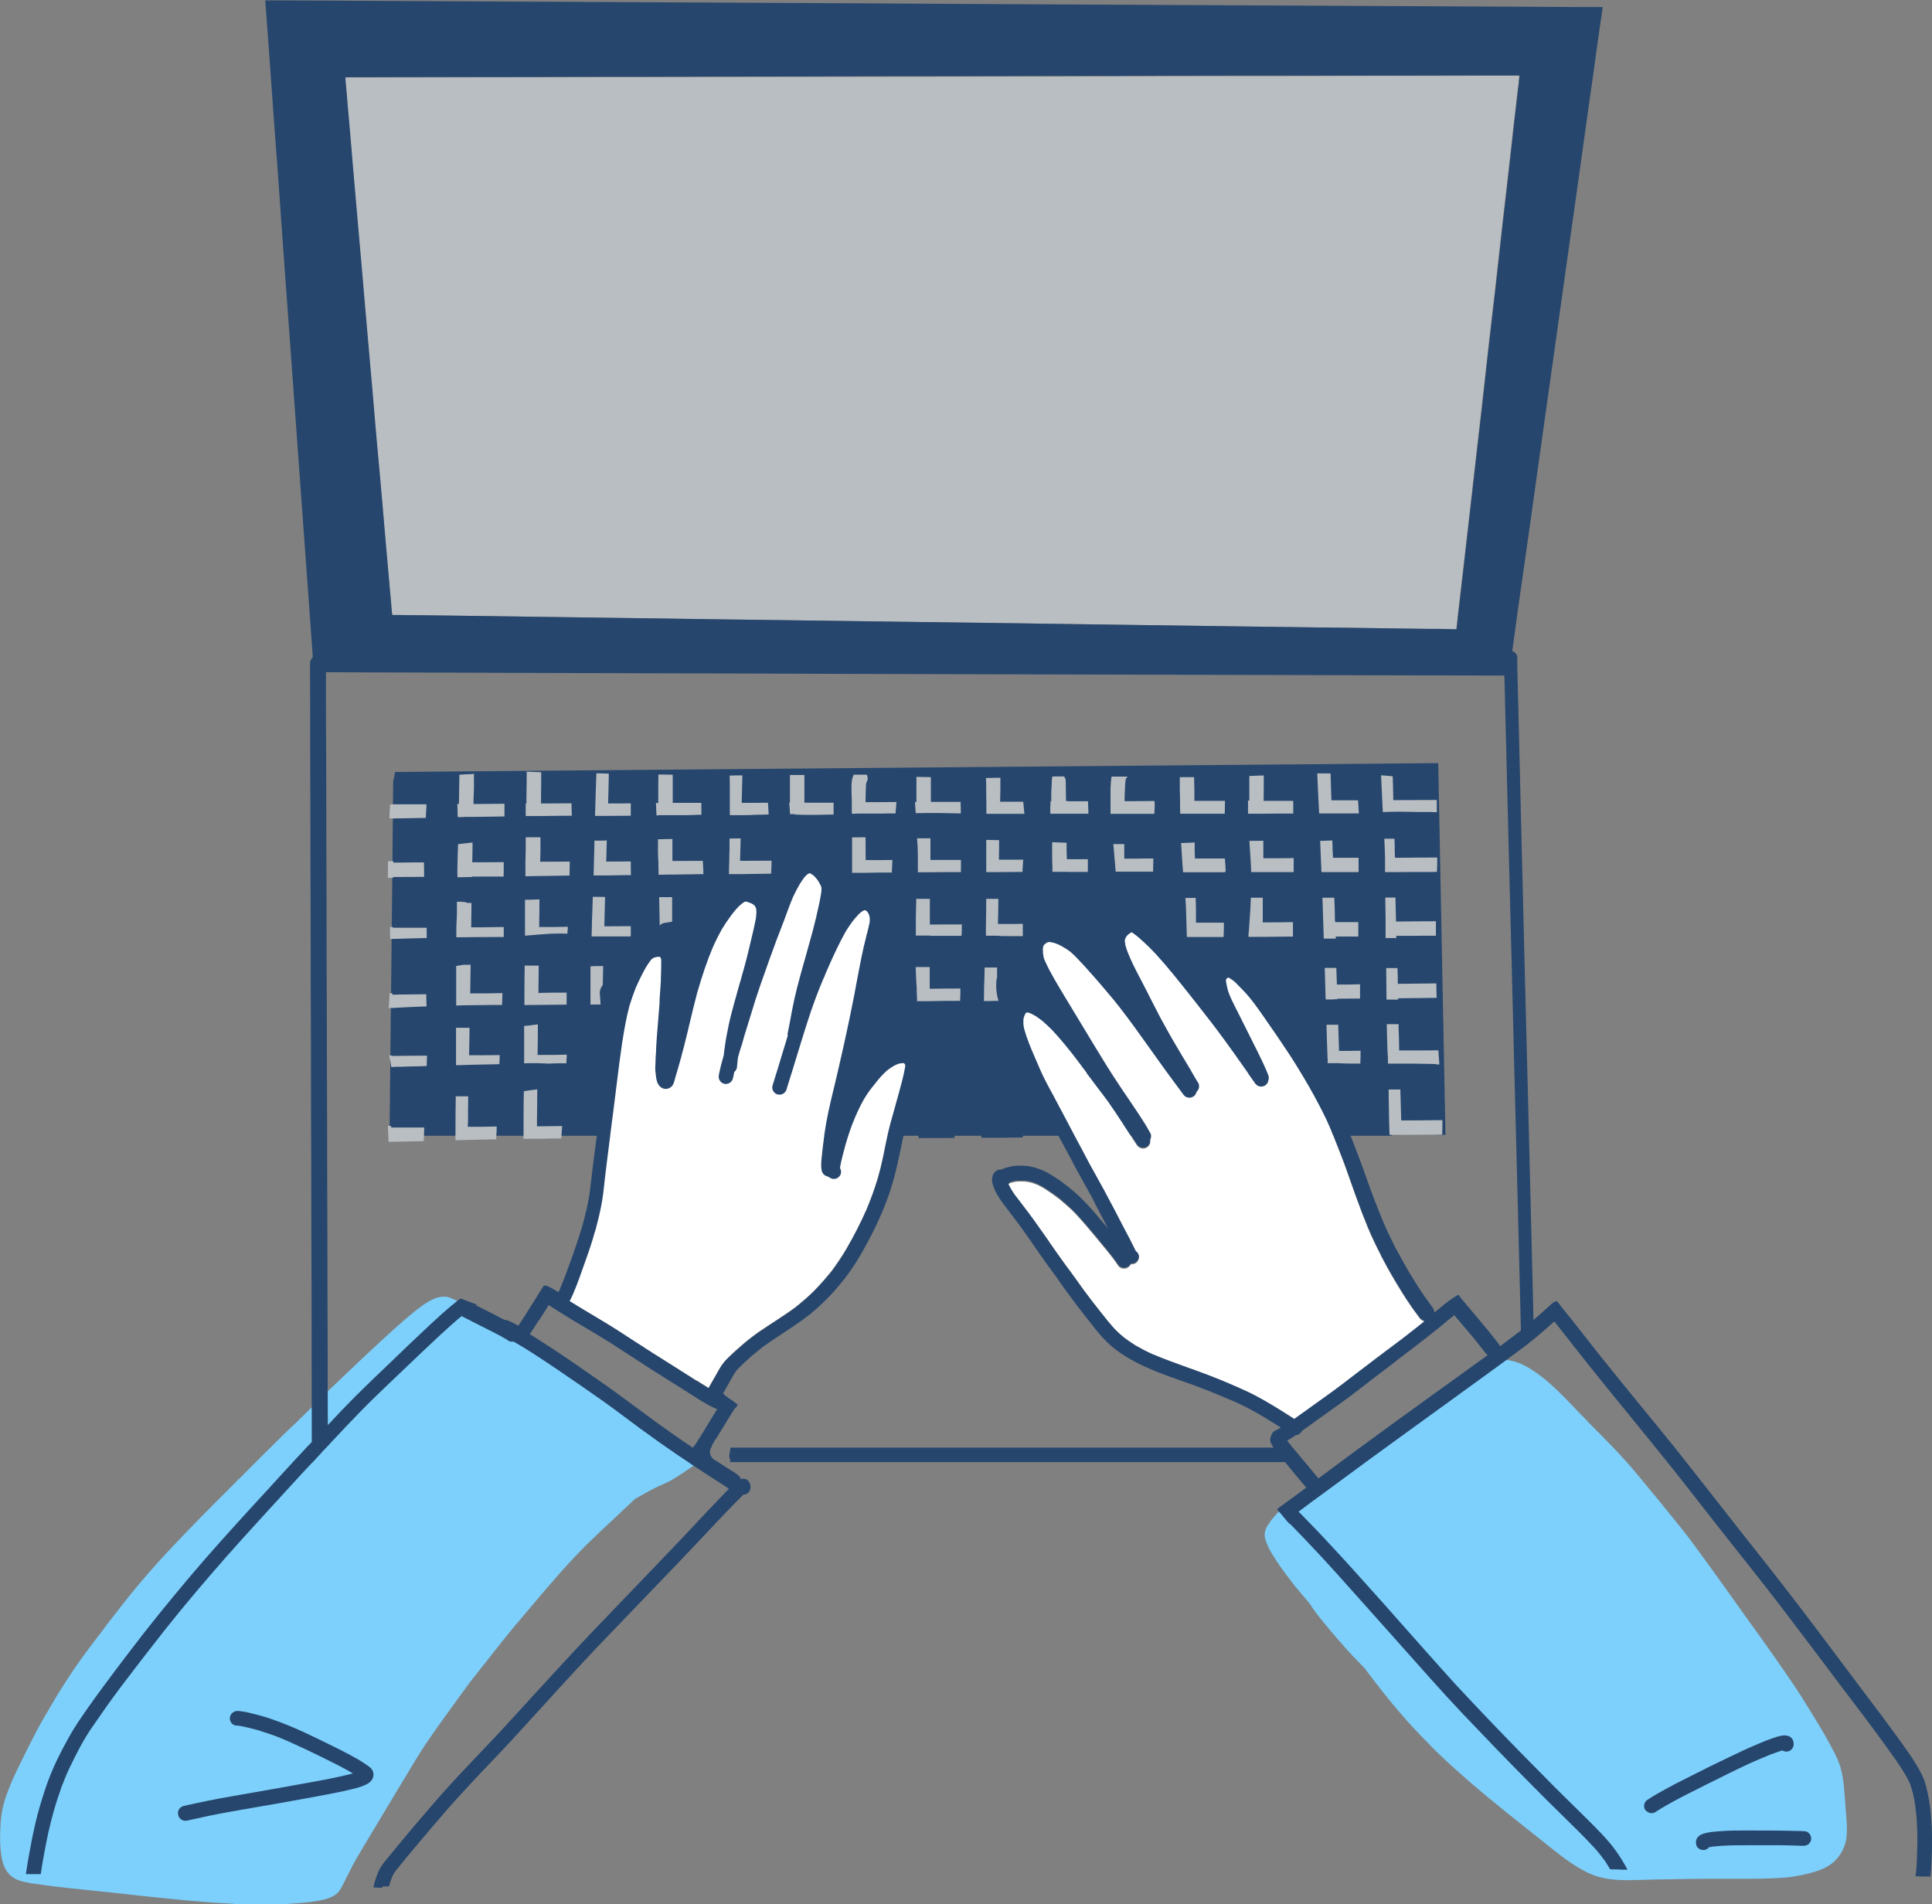
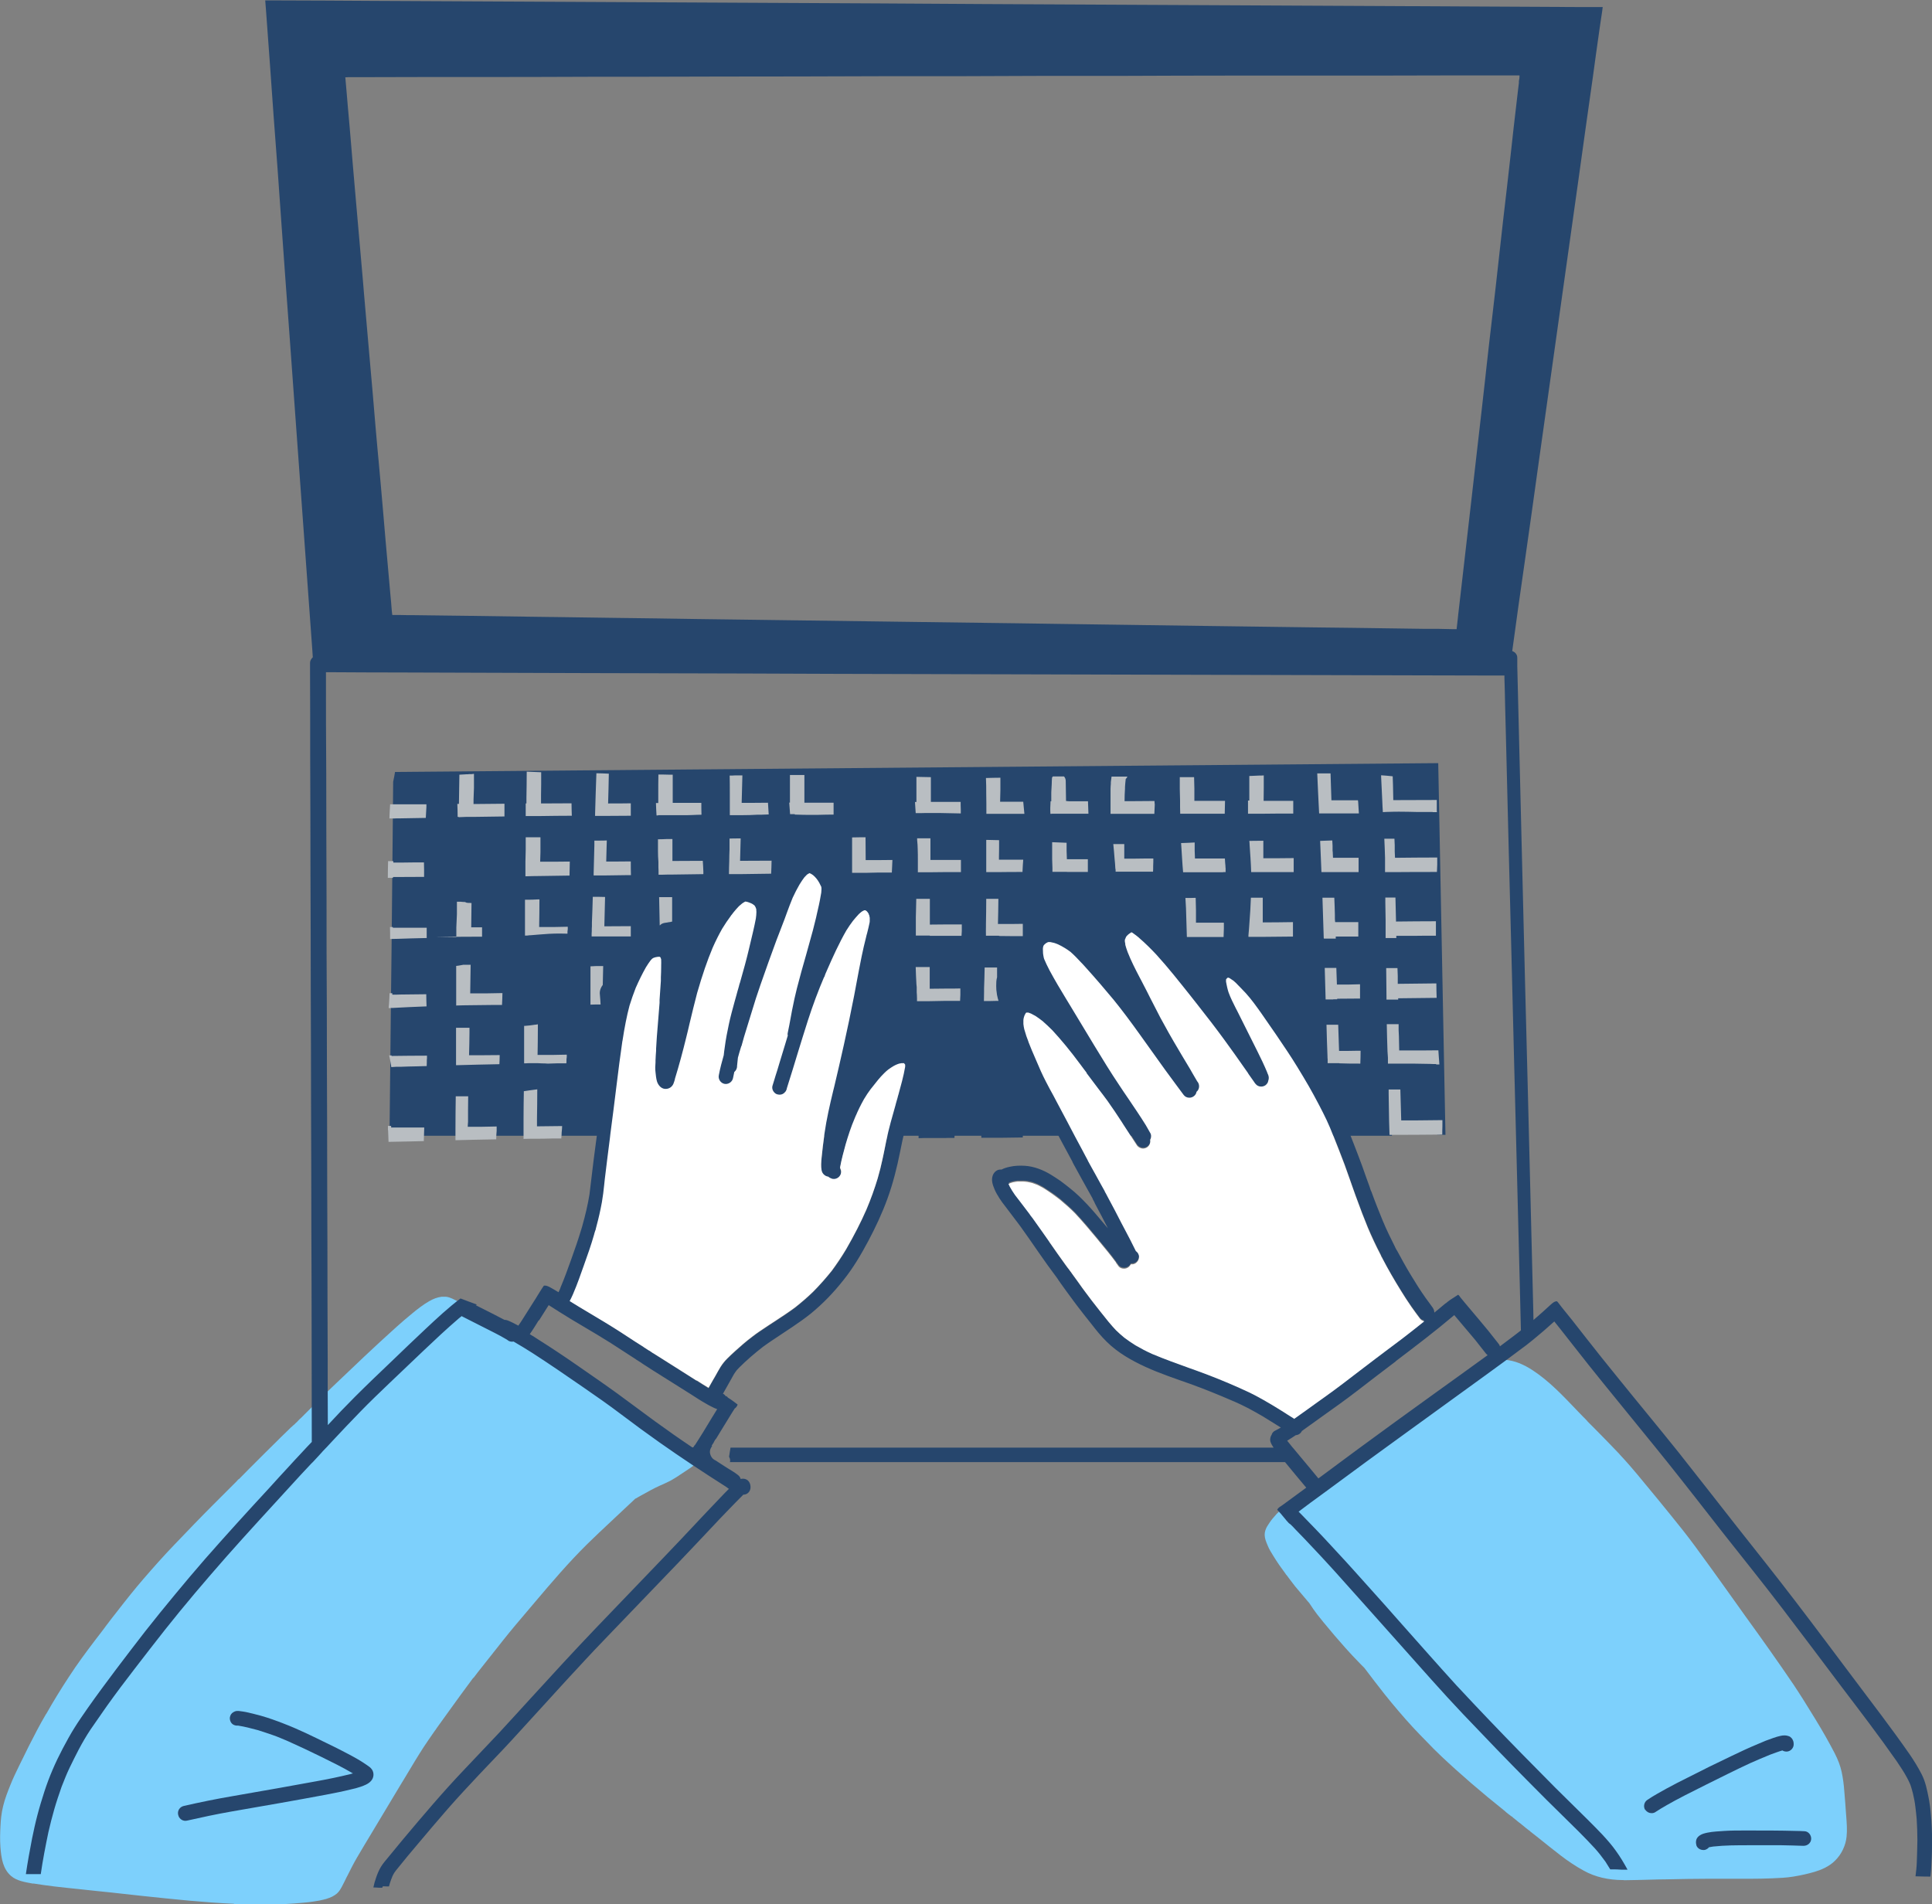
<svg xmlns="http://www.w3.org/2000/svg" id="_レイヤー_2" viewBox="0 0 133.66 131.76">
  <rect x="0" y="0" width="133.66" height="131.76" fill="#808080" stroke="none" />
  <defs>
    <style>.cls-1{fill:#fff;}.cls-2{fill:#26466d;}.cls-3{fill:#7dd0fc;}.cls-4{fill:#b9bec2;}</style>
  </defs>
  <g id="design">
    <g id="_サービス">
      <path class="cls-3" d="M16.18,131.72c-2.05-.09-4.03-.3-6.4-.55l-1.18-.13c-.63-.07-1.25-.14-1.88-.2-.34-.04-.68-.07-1.02-.11-.65-.07-1.3-.13-1.95-.21-.51-.06-.97-.13-1.42-.2h-.08c-.53-.1-1.08-.18-1.48-.52-.57-.49-.68-1.22-.74-1.99-.04-.51-.02-1.03,0-1.42.02-.43.06-.94.19-1.44.12-.5.31-.98.49-1.43.19-.48.41-.93.6-1.32.23-.47.46-.93.69-1.4.36-.71.75-1.47,1.17-2.18l.02-.04v.02c.49-.87,1.03-1.75,1.61-2.63.55-.85,1.17-1.68,1.76-2.46.13-.17.27-.35.4-.52.1-.14.21-.27.31-.41l.05-.07c.14-.18.26-.34.38-.5.12-.15.24-.3.36-.46.72-.93,1.29-1.64,1.86-2.3.69-.8,1.4-1.6,2.14-2.37.91-.95,1.8-1.88,2.7-2.78.11-.11.23-.23.34-.34l.11-.11.22-.22.39-.39.4-.4.03-.03s.05-.05.08-.08l.05-.05.03-.04.04-.04s.05-.05.06-.06l.04-.02h0c.21-.22.45-.45.68-.69l.12-.12c.31-.31.63-.63.94-.94.28-.27.55-.55.83-.82l.28-.28.7-.68.05-.05.03-.02.04-.04.1-.09.03-.02.06-.06.03-.03s.03-.03.04-.04l.05-.04.11-.12.12-.12.03-.02h0c.26-.26.5-.5.74-.74l.07-.07c.44-.44.9-.9,1.36-1.34.74-.71,1.48-1.41,2.22-2.11.71-.67,1.48-1.38,2.28-2.1.27-.24.69-.61,1.1-.94.33-.27.71-.57,1.13-.81.29-.17.57-.27.86-.31.05,0,.11,0,.16,0,.05,0,.09,0,.14,0,.18.02.33.08.46.14.27.13.54.27.81.42.25.13.51.27.76.4.02,0,.06.03.1.05.51.25.92.44,1.34.62.42.17.91.36,1.47.57,0,0,.05.02.05.02.22.17.44.34.65.51.73.56,1.47,1.11,2.2,1.65l.29.21c.85.63,1.66,1.22,2.49,1.8.71.49,1.55,1.09,2.38,1.73l.06.05c.1.08.18.14.26.2l.46.37c.61.49,1.24.99,1.91,1.45l1.23.83.14.09.42.29-.07.07c-.39.31-.83.6-1.22.85l-.07.05c-.19.12-.37.24-.57.35-.19.1-.39.19-.61.29l-.12.05c-.45.2-.88.45-1.3.68l-.09.05c-.05.03-.11.06-.16.09l-.08.05-.05.03h-.03s-.05.05-.05.05l-1.28,1.2-.35.33c-.59.55-1.12,1.05-1.64,1.56-1.3,1.28-2.5,2.69-3.65,4.05l-.44.52c-.56.66-1.16,1.36-1.73,2.08-.58.73-1.16,1.47-1.74,2.2l-.26.34-.08.11.02-.06c-.6.81-1.21,1.64-1.76,2.41-.26.36-.51.71-.77,1.07l-.1.15-.04.05c-.27.39-.53.76-.78,1.14-.41.63-.8,1.29-1.18,1.92l-.04.07-.36.59c-.5.83-1,1.67-1.5,2.5-.19.32-.38.63-.57.95-.32.54-.65,1.07-.96,1.61-.24.41-.46.85-.67,1.27l-.07.13-.09.19c-.08.15-.15.3-.23.45-.09.16-.19.33-.33.45-.2.17-.43.28-.73.37l-.05.02h-.05s-.04.02-.04.02c-.23.06-.44.1-.72.14-.25.04-.51.07-.77.09-.42.04-.84.07-1.25.09-.09,0-.17,0-.26.01h-.13c-.43.02-.86.03-1.3.03-.53,0-1.13-.02-1.8-.04Z" />
      <path class="cls-3" d="M112.31,130.08c-1.05,0-1.97-.22-2.74-.65-.55-.3-1.09-.66-1.61-1.06-.52-.4-1.03-.81-1.54-1.22-.11-.09-.24-.19-.37-.29l-.19-.15-.02-.03h0s-.09-.06-.09-.06l-.18-.14-.13-.11-.14-.11-.03-.03-.05-.04-.12-.09c-.07-.05-.15-.12-.23-.19l-.03-.02-.11-.09-.07-.05-.03-.02h.04c-.09-.04-.17-.1-.25-.17l-.03-.02-.2-.16-.03-.03s-.02-.01-.02-.01c0,0-.01-.01,0-.01-1.68-1.34-3.14-2.6-4.44-3.83-.35-.33-.69-.67-1.02-1.02-.36-.36-.67-.69-.96-1-.68-.74-1.32-1.5-1.93-2.26-.48-.61-.95-1.22-1.4-1.82l-.12-.12-.12-.12c-.43-.44-.77-.8-1.07-1.14-.21-.24-.41-.47-.62-.71l-.14-.16-.25-.3c-.36-.42-.67-.8-.95-1.16-.16-.21-.33-.45-.53-.76-.37-.43-.68-.8-.98-1.16-.16-.2-.31-.4-.46-.6l-.02-.03-.02-.03-.14-.18.04.05-.04-.04-.03-.05c-.29-.39-.59-.81-.86-1.26-.14-.22-.28-.45-.38-.7-.05-.12-.1-.24-.14-.36-.08-.25-.09-.47-.02-.68.06-.2.19-.39.3-.55.13-.2.28-.36.41-.51l.07-.08c.23-.25.47-.41.72-.48.15-.04.31-.07.47-.08.06-.06.14-.11.21-.17.09-.06.17-.13.26-.19.23-.29.5-.58.74-.82.09-.09.18-.18.27-.27l.15-.15c.29-.28.62-.58,1.03-.92.08-.07.19-.11.29-.11.14,0,.27.06.35.16.07.09.11.19.1.3l.63-.47.51-.37.06-.04.03-.02h0s.19-.14.19-.14l.15-.11s.03-.02.03-.02l.35-.26.35-.25.03-.02.34-.26c.27-.21.54-.41.8-.62.39-.31.78-.62,1.16-.94.4-.33.81-.66,1.21-1l.08-.06c.32-.26.64-.53.95-.79l.46-.38c.61-.51,1.16-.96,1.73-1.39.2-.15.39-.28.59-.41.22-.14.46-.25.71-.31.19-.05.39-.08.62-.08.09,0,.19,0,.28.01.6.05,1.23.3,1.88.73,1.11.73,2.04,1.71,2.94,2.65l.18.19.03.03c.1.1.2.21.3.31l.03.03.15.15.14.15s.02.03.02.03l.52.52c.43.44.97.98,1.47,1.51l.2.21.04.05c.25.27.5.54.73.81.33.39.66.77.98,1.17.6.72,1.19,1.44,1.78,2.17.57.7,1.18,1.46,1.78,2.28,0,0,.02.03.02.03.72.98,1.42,1.95,2.09,2.89.43.6.86,1.21,1.29,1.81,1.16,1.6,2.28,3.18,3.35,4.76.48.72.94,1.46,1.49,2.36.57.93.98,1.67,1.35,2.38.23.45.39.87.48,1.29.09.42.15.85.19,1.42.04.48.08.96.11,1.44l.02.25c.03.43.07.91.02,1.37-.06.61-.35,1.21-.78,1.64-.43.44-1.02.67-1.43.79-.44.13-.92.24-1.47.33-.48.08-.97.1-1.47.12-.51.02-1.01.03-1.52.03-.45,0-.89,0-1.34,0h-.27c-.44,0-.88,0-1.33,0-.95,0-1.89.02-2.84.04-.35,0-.7.01-1.05.02-.61.02-1.23.03-1.84.04h-.06Z" />
      <path class="cls-2" d="M26.95,78.59c0-.08,0-.15,0-.23.03-2.83.06-5.67.09-8.5.03-2.78.07-5.57.09-8.36.01-1.38.03-2.75.04-4.12.01-1.1.02-2.19.03-3.29.03-.13.05-.26.08-.4.02-.09.03-.19.05-.28l72.17-.61.5,25.72-.58-.02-.15-.51h-2.97v.59H26.95Z" />
      <path class="cls-2" d="M12.32,125.54c-.05-.28.13-.53.4-.59,1.1-.25,2.21-.48,3.33-.67,1.08-.19,2.17-.38,3.25-.57.87-.16,1.74-.31,2.6-.47.78-.14,1.56-.3,2.33-.49.06-.02.13-.04.19-.05,0,0-.01,0-.02-.01h0c-.71-.42-1.45-.78-2.18-1.14-.77-.38-1.54-.74-2.32-1.09-.34-.14-.67-.29-1.02-.41-.35-.12-.7-.24-1.06-.35-.45-.12-.9-.24-1.36-.31,0,0,0,0,0,0-.19.02-.38-.06-.48-.22,0,0,0,0,0,0-.08-.14-.11-.3-.05-.45.05-.15.17-.25.32-.31.18-.07.39-.01.57.01.12.02.24.04.36.07.29.07.58.14.87.22.53.15,1.06.34,1.57.54,1.02.39,2.01.88,2.99,1.36.48.23.96.47,1.43.72.46.24.91.49,1.34.79.13.09.27.18.36.32.16.25.12.58-.08.79-.18.2-.45.3-.7.39-.23.08-.46.14-.7.19-.56.14-1.13.25-1.7.36-2.18.41-4.38.79-6.57,1.17-1.03.18-2.05.4-3.07.63-.03,0-.07.01-.1.01-.23,0-.45-.18-.49-.41Z" />
      <path class="cls-2" d="M113.82,125.23c-.15-.23-.08-.55.15-.7.43-.29.89-.54,1.34-.79.48-.26.96-.51,1.45-.75.99-.51,1.99-1,3-1.48.62-.3,1.24-.59,1.87-.85.17-.07.35-.15.52-.22.19-.07.37-.13.55-.2.16-.06.32-.1.49-.14.09-.02.18-.03.28-.03.1,0,.18.02.27.05.16.05.27.19.32.34.02.06.03.13.03.2.02.27-.21.52-.48.53-.11,0-.21-.02-.3-.08-.28.08-.56.19-.84.29-.47.19-.94.39-1.41.6-.52.24-1.03.49-1.54.74-.99.49-1.98.98-2.96,1.48-.45.23-.89.47-1.33.72.01,0,.02-.01.04-.02-.25.14-.5.29-.74.45-.08.06-.18.08-.27.08-.17,0-.33-.08-.43-.23Z" />
      <path class="cls-2" d="M117.36,127.66c-.04-.14-.04-.25,0-.39.04-.12.15-.23.25-.29.15-.1.33-.14.51-.18.38-.08.78-.09,1.17-.12.46-.03.93-.03,1.39-.03h.32c1.08,0,2.16,0,3.24.03.2,0,.4.01.6.02.28.01.48.28.46.55-.02.28-.27.47-.55.46-.5-.02-1-.03-1.5-.04-.75,0-1.5,0-2.25,0-.83,0-1.66,0-2.48.09-.1.02-.19.03-.29.05-.06.08-.14.13-.24.17-.05.02-.1.02-.15.02-.21,0-.43-.13-.49-.35Z" />
-       <path class="cls-4" d="M31.65,60.69s0,0,0,0v-.04c-.02-.33,0-.66,0-1l.04-1.25h.1s.1-.02.1-.02c.27-.02.53-.06.8-.09v.3c0,.35-.01.71-.02,1.07h.88s1.3-.01,1.3-.01c0,.34,0,.67-.01,1-.22,0-.44,0-.66,0h-.33s-.6,0-.6,0h-.6s0,.03,0,.03c-.34,0-.67.01-1,.02,0,0,0,0,0,0Z" />
-       <path class="cls-4" d="M31.57,64.85v-.69s.04-.9.04-.9v-.87s.1,0,.1,0h.16c.1.01.21.02.31.02.06.04.13.06.2.06.08,0,.16,0,.24.01l-.02,1.68h.75c.5-.01,1-.02,1.5-.02,0,0,0,.02,0,.02,0,0,0,.02,0,.02v.04s0,.02,0,.03c0,.18,0,.38,0,.58h-.28s-.28,0-.28,0c-.87,0-1.75.01-2.62.02h-.09s-.01,0-.01,0Z" />
+       <path class="cls-4" d="M31.57,64.85v-.69s.04-.9.04-.9v-.87s.1,0,.1,0h.16c.1.01.21.02.31.02.06.04.13.06.2.06.08,0,.16,0,.24.01l-.02,1.68h.75v.04s0,.02,0,.03c0,.18,0,.38,0,.58h-.28s-.28,0-.28,0c-.87,0-1.75.01-2.62.02h-.09s-.01,0-.01,0Z" />
      <path class="cls-4" d="M31.72,56.52s0,0,0,0h0s-.03,0-.03,0h-.03s0-.04,0-.04v-.04c0-.27-.01-.54-.02-.82h.11s.03-1.92.03-1.92v-.05s0-.05,0-.05c.17-.01.34-.02.51-.03h.08s.09-.01.09-.01h.17s.16-.02.16-.02v.08s0,.08,0,.08v.81s-.03.82-.03.82c0,.1,0,.2,0,.3l2.14-.02c0,.3,0,.59,0,.88-.72.01-1.44.02-2.16.03h-.5s-.5.02-.5.02c0,0,0,0,0,0Z" />
      <path class="cls-4" d="M31.56,69.58s0,0,0,0h0v-1.16c0-.53,0-1.06,0-1.59.1-.01.19-.02.28-.04l.11-.02.11-.02h.25s.25,0,.25,0l-.03,1.98h1.11s1.12-.02,1.12-.02c0,.28-.02.55-.03.82h-.45c-.59.01-1.18.01-1.77.02-.31,0-.63.01-.94.02,0,0,0,0,0,0Z" />
      <path class="cls-4" d="M31.55,73.7v-.34s0-.34,0-.34c0-.63,0-1.27,0-1.91.2,0,.39,0,.58,0,.12,0,.23,0,.35,0v.17s0,.16,0,.16c0,.52-.02,1.05-.03,1.57.71,0,1.42,0,2.12-.01,0,.21-.01.42-.02.63-.99.02-1.97.04-2.96.07h-.04s0,0,0,0Z" />
      <path class="cls-4" d="M31.51,78.88s0,0,0,0v-.12s0-.11,0-.11v-.29s0-.29,0-.29c0-.74.01-1.48.02-2.22h.42c.12,0,.23,0,.35,0h.09s-.01.97-.01.97v.81c-.01.11-.02.22-.02.33h1s1-.02,1-.02v.3c-.02.2-.03.39-.03.59-.94.02-1.88.03-2.82.06,0,0,0,0,0,0Z" />
      <path class="cls-4" d="M36.22,78.81s0,0,0,0v-.34s0-.06,0-.06v-.05c0-.32,0-.65,0-.97,0-.63.01-1.26.02-1.89.24-.04.47-.07.7-.1.1-.01.17-.02.23-.03,0,.68-.01,1.35-.02,2.02v.27s0,.27,0,.27l1.74-.02c0,.14-.02.28-.03.42v-.04s-.01.24-.01.24l-.02.24h-.59c-.39.01-.78.02-1.17.02h-.43s-.43.01-.43.01c0,0,0,0,0,0Z" />
      <path class="cls-4" d="M36.26,73.59s0,0,0,0c0-.2,0-.39,0-.59v-1.01s0-1.01,0-1.01h.04c.25-.02.48-.04.7-.08.07,0,.14-.02.21-.03v.34c0,.59-.01,1.19-.02,1.78h1.01s1.01-.02,1.01-.02v.16s-.02.16-.02.16c0,.02,0,.03,0,.05,0,.01,0,.03,0,.04,0,.07,0,.13-.01.19h-.63s-.63.02-.63.02c-.05,0-.1,0-.16-.01-.18,0-.37-.01-.55-.02-.04,0-.07,0-.09,0-.07,0-.14,0-.21,0h-.1s-.11,0-.11,0c-.11,0-.23,0-.34.01h-.05s-.05,0-.05,0c0,0,0,0,0,0Z" />
      <path class="cls-4" d="M40.85,69.5s0,0,0,0c0-.17,0-.34,0-.51,0-.11,0-.22,0-.32,0-.48,0-.96,0-1.44,0-.11,0-.24,0-.37.23-.02.46-.02.69-.02h.19l-.03,1.31c-.15.19-.23.43-.2.66.02.23.04.46.05.69h-.35s-.35.01-.35.01c0,0,0,0,0,0Z" />
-       <path class="cls-4" d="M36.28,69.54s0,0,0,0h0c0-.28,0-.55,0-.83,0-.63.01-1.27.02-1.9h.14c.28,0,.55,0,.83,0l-.02,1.89.97-.02h.98s0,.41,0,.41v.42s-1.96.02-1.96.02h-.49s-.47.01-.47.01c0,0,0,0,0,0Z" />
      <path class="cls-4" d="M36.37,56.47v-.44s0-.44,0-.44h.05s0-.2,0-.2v-.2c.01-.59.02-1.17.02-1.76v-.04c.35.01.67.03,1,.04v.8s-.01.79-.01.79v.57c.7,0,1.41-.01,2.11-.01,0,.29.01.58.02.86-.71,0-1.42.01-2.13.02-.35,0-.69,0-1.02,0h-.03Z" />
      <path class="cls-4" d="M36.35,60.62s0,0,0,0h0c0-.33,0-.66,0-.99l.02-.85v-.85s.06,0,.08,0h.1c.18,0,.36,0,.54,0h.25s.03,0,.05,0v1.03s-.02.66-.02.66h1.02s1.03-.01,1.03-.01c0,.33-.02.65-.02.97-.69.01-1.36.02-2.04.03-.34,0-.67.01-1,.02,0,0,0,0,0,0Z" />
      <path class="cls-4" d="M36.32,64.71c0-.13,0-.26,0-.39v-.62s0-.41,0-.41h0s0,0,0,0h0c0-.35,0-.69,0-1.04.03,0,.05,0,.08,0,.27,0,.53,0,.79-.02h.06s.07,0,.07,0c0,.64-.01,1.28-.02,1.91h.99s.99-.02.99-.02v.17s-.02.16-.02.16v.15c-.19,0-.37-.01-.54-.01-.5,0-1,.03-1.43.07l-.61.05h-.05s-.16.02-.16.02h-.16s0,.01,0,.01Z" />
      <path class="cls-4" d="M41.07,60.56s0,0,0,0h0s0-.13,0-.13c.02-.64.03-1.29.05-1.93v-.12s0-.03,0-.05c0-.05,0-.11,0-.17h.33c.18,0,.35,0,.53-.01l-.02.68c0,.26-.02.52-.02.78h.45s1.25-.01,1.25-.01c0,.32,0,.64.01.95h-.32s-1.42.02-1.42.02h-.45s-.39,0-.39,0c0,0,0,0,0,0Z" />
      <path class="cls-4" d="M41.17,56.44s0,0,0,0h0s0-.07,0-.07v-.06c.03-.94.05-1.88.09-2.81.29,0,.58.02.86.03-.01.69-.03,1.37-.05,2.06.52,0,1.05,0,1.57-.01v.43s0,.43,0,.43c-.54,0-1.07.01-1.61.01-.29,0-.58,0-.87,0,0,0,0,0,0,0Z" />
      <path class="cls-4" d="M45.56,60.52v-.26s-.01-.26-.01-.26v-.37c-.02-.25-.03-.49-.03-.74v-.41s0-.41,0-.41c.21,0,.42-.01.63-.02h.37s0,.31,0,.31v.31s0,.45,0,.45v.45c.7,0,1.4-.01,2.1-.01.02.25.03.5.04.74,0,.06,0,.12,0,.18-.72.01-1.44.02-2.15.03-.23,0-.45,0-.67.01h-.13s-.14,0-.14,0c0,0,0,0,0,0Z" />
      <path class="cls-4" d="M45.53,56.42s0,0,0,0h0s-.06,0-.06,0h-.05c-.02-.29-.03-.57-.04-.86h.07s.09,0,.09,0v-.65c0-.44,0-.88.01-1.32h.36c.14,0,.28.01.42.01h.21c0,.66,0,1.31,0,1.95h1.98c0,.27,0,.54.01.82-.21,0-.42.01-.62.02-.11,0-.23.01-.34.01h-.52s-.52,0-.52,0c-.33,0-.67,0-1,0,0,0,0,0,0,0Z" />
      <path class="cls-4" d="M45.64,64.02s0,0,0,0c-.01-.65-.03-1.3-.04-1.95h.12c.26,0,.52,0,.78,0,0,.57,0,1.13,0,1.7h-.05s-.06.02-.06.02c-.08.01-.17.02-.25.04-.15.02-.29.03-.42.13-.02.02-.04.04-.06.06,0,0,0,0,0,0,0,0,0,0,0,0Z" />
      <path class="cls-4" d="M40.93,64.79s0,0,0,0v-.18s.01-.18.01-.18v-.17s.01-.17.01-.17c0-.05,0-.09,0-.14,0,0,0,0,0,0s0,0,0,0h0s0-.04,0-.04v-.09c.02-.59.05-1.18.06-1.77.29,0,.57,0,.85.01l-.05,2.03c.61,0,1.22-.01,1.83-.01,0,.18,0,.35,0,.53v.09s0,.09,0,.09h-.32c-.51,0-1.03,0-1.54,0h-.36c-.17,0-.34,0-.51,0,0,0,0,0,0,0Z" />
      <path class="cls-4" d="M58.95,60.39s0,0,0,0c0-.82,0-1.63,0-2.45.2,0,.39-.01.59-.01.11,0,.23,0,.34,0,0,.53.01,1.05.01,1.58.62,0,1.23,0,1.85-.01l-.02.44-.02.43h-.9s-.9.02-.9.02h-.31s-.23,0-.23,0h-.19s-.19,0-.19,0c0,0,0,0,0,0Z" />
      <path class="cls-4" d="M50.43,60.47s0,0,0,0c0-.3.01-.59.02-.89,0-.28.01-.55.02-.81,0,0,0-.02,0-.04v-.71c.19-.01.36-.01.54-.01.08,0,.16,0,.23,0,0,.04,0,.06,0,.09l-.02.73-.02.73c.74,0,1.46-.01,2.18-.01,0,.3-.02.6-.03.9-.73.01-1.45.02-2.17.03h-.36s-.37,0-.37,0c0,0,0,0,0,0Z" />
      <path class="cls-4" d="M50.49,56.39c0-.29,0-.57,0-.85v-.66c0-.41,0-.82-.01-1.22h.18s.18-.01.18-.01h.26s.26,0,.26,0l-.05,1.9h.6c.41,0,.81-.01,1.22-.01.02.27.03.54.05.81-.18,0-.36.02-.54.02h-.26c-.33.02-.66.03-.99.03h-.89s0,0,0,0Z" />
      <path class="cls-4" d="M54.98,56.33h-.16s-.16,0-.16,0c-.02-.27-.04-.53-.06-.8h.05c0-.06,0-.12,0-.18,0-.4,0-.79,0-1.19,0-.11,0-.22,0-.32v-.16s0-.06,0-.06h.81s.19,0,.19,0c0,.39,0,.78,0,1.17v.25s0,.25,0,.25v.25s1.01,0,1.01,0h1.01s0,.41,0,.41v.41c-.38,0-.75.01-1.12.02-.1,0-.19,0-.29,0-.42,0-.84,0-1.27-.02Z" />
-       <path class="cls-4" d="M58.93,56.3c0-.08,0-.16,0-.23,0-.12,0-.25,0-.37v-.19c0-.22-.01-.45-.02-.67v-.33s0-.1,0-.1v-.1c.01-.15.02-.35.08-.53.02-.06.04-.12.08-.18.3,0,.6,0,.89,0,.1.18.09.39-.03.55,0,.06-.01.12-.02.18-.02.39-.02.78-.03,1.17h.62s1.52-.01,1.52-.01c-.02.25-.04.49-.06.73v.06c-.3,0-.6,0-.89.01-.19,0-.39,0-.58,0-.2,0-.41,0-.61,0-.08,0-.16,0-.24,0h-.06s0,0,0,0c-.14,0-.28,0-.42.01h-.2s0,0,0,0Z" />
      <path class="cls-4" d="M64.96,56.25c-.12,0-.25,0-.37,0h-.21c-.24,0-.49,0-.73.01h-.15s-.15,0-.15,0l-.05-.77h.1s0-.5,0-.5c0-.41,0-.83,0-1.24.34,0,.67.02,1,.02,0,.46,0,.91,0,1.37v.34c.07,0,.15,0,.22,0h1.84c0,.17,0,.35.01.53v.27s0,0,0,0c0,0,0,0,0,0-.5-.01-1-.02-1.5-.03Z" />
      <path class="cls-4" d="M63.5,60.36s0,0,0,0c0-.09,0-.18,0-.27s0-.18,0-.27c0-.12,0-.23,0-.33,0-.24,0-.48-.01-.72,0-.22-.02-.43-.04-.65v-.12c.29,0,.57,0,.86,0h.06c0,.5,0,1,0,1.5.16,0,.33,0,.5,0h1.61s0,.03,0,.05v.03s0,0,0,.01c0,0,0,0,0,0,0,0,0,0,0,0v.34s0,.03,0,.03h0v.19s0,.19,0,.19c-.15,0-.3,0-.44,0-.55,0-1.1,0-1.66.01-.29,0-.58,0-.86,0,0,0,0,0,0,0Z" />
      <path class="cls-4" d="M68.23,60.33v-.26s0-.26,0-.26c0-.57,0-1.13,0-1.7l.89.02c0,.39,0,.78-.01,1.17v.09s0,.09,0,.09h1.68c-.02.25-.04.53-.05.8,0,.01,0,.03,0,.05-.55,0-1.1,0-1.65.01-.29,0-.58,0-.86,0,0,0,0,0,0,0Z" />
      <path class="cls-4" d="M64.32,64.73c-.32,0-.64,0-.96,0,0-.26,0-.52,0-.77v-.05s0-.05,0-.05v-.39c.01-.43.02-.85.03-1.28h.47s.47,0,.47,0v.9s0,.88,0,.88h.08s1.07-.01,1.07-.01h1.06s0,.23,0,.23v.23s-.02.33-.02.33c0,0,0,0,0,0-.73,0-1.46,0-2.19,0Z" />
      <path class="cls-4" d="M63.44,69.27v-.1s0-.1,0-.1c0-.16-.01-.28-.02-.42,0-.02,0-.04,0-.06v-.05s0-.05,0-.05v-.2s-.02-.2-.02-.2c-.02-.38-.04-.77-.05-1.18h.97v.86s0,.64,0,.64c.35,0,.68-.01,1.02-.01h.55s.55-.01.55-.01v.45s-.02.41-.02.41h-1.05s-1.05.02-1.05.02c-.28,0-.56,0-.84,0,0,0,0,0,0,0Z" />
      <path class="cls-4" d="M69.11,64.74h-.08c-.27,0-.55,0-.82,0-.01-.22,0-.43,0-.65v-.09s0-.07,0-.07c.01-.58.02-1.16.02-1.74h.42s.42,0,.42,0c0,.58-.02,1.16-.03,1.74h.86s.86-.01.86-.01c0,.13,0,.27,0,.4,0,.15,0,.29,0,.44,0,0,0,.01,0,.01-.55,0-1.09,0-1.64-.01Z" />
      <path class="cls-4" d="M68.07,69.25s0,0,0,0h0s.01-.63.01-.63v-.05s0-.07,0-.07v-.04s0-.04,0-.08c.02-.48.03-.96.04-1.44h.43s.43,0,.43,0v.67c-.06.21-.06.42-.06.61s.01.34.04.5c0,.07.02.13.03.18.03.13.05.24.09.35h-.14s-.44.01-.44.01h-.44s0,0,0,0Z" />
      <path class="cls-4" d="M68.24,56.31s0,0,0,0h0c0-.47,0-.94-.01-1.4,0-.36,0-.72-.02-1.08.34-.01.67-.02,1-.02v.83s-.02.83-.02.83h1.6c.03.27.05.56.08.84-.88,0-1.75,0-2.63,0,0,0,0,0,0,0Z" />
      <path class="cls-4" d="M72.74,56.31h-.07s-.01-.21-.01-.21v-.2c0-.15.02-.3.02-.46h.05s0-.22,0-.22v-.22s0-.18,0-.18c.01-.18.02-.37.03-.55,0-.15.01-.3.02-.46.02-.03.03-.06.06-.09h.39s.38,0,.38,0c.08.09.12.2.12.32,0,.46.02.92.02,1.38l.23.02h.23s1.06,0,1.06,0c0,0,0,.03,0,.03.01.28.02.56.03.83h-1.54s0,0,0,0h-1Z" />
      <path class="cls-4" d="M73.8,60.32h-.99c0-.05,0-.1,0-.15v-.11s-.02-.61-.02-.61v-.39c0-.26,0-.52,0-.79l1,.04v.57s.02.57.02.57c.22,0,.44,0,.66,0,.17,0,.35,0,.53,0h.26s0,.07,0,.07v.06c0,.25,0,.5,0,.75,0,0,0,0,0,0,0,0,0,0,0,0h-1.44Z" />
      <path class="cls-4" d="M77.18,60.32v-.13s-.02-.13-.02-.13l-.02-.32-.03-.32c-.03-.34-.05-.68-.09-1.02.25,0,.51,0,.76,0,0,.34,0,.67,0,1.01.45,0,.89,0,1.34-.01h.67c0,.17,0,.33-.01.5,0,.14,0,.28-.01.41,0,0,0,0,0,0-.86,0-1.72,0-2.59,0Z" />
      <path class="cls-4" d="M77.28,56.31h-.45c0-.38,0-.76,0-1.14,0-.19,0-.38,0-.58,0-.12.01-.24.02-.35v-.12c.02-.13.03-.26.05-.39.37,0,.74,0,1.1,0-.03.07-.07.12-.12.17-.02.18-.04.37-.05.55v.11c-.02.3-.03.58-.03.87h.69c.46,0,.92-.01,1.38-.01,0,.08.01.16.02.24-.01.21-.02.43-.03.65h-1.05s-1.04,0-1.04,0h-.51Z" />
      <path class="cls-4" d="M81.65,56.3s0,0,0,0h0s-.01-.45-.01-.45v-.44s-.02-.82-.02-.82v-.82s.49,0,.49,0h.5s.02.82.02.82v.82s.87,0,.87,0h.39s.43,0,.43,0h.43c0,.3-.02.59-.02.89-.46,0-.93,0-1.39,0h-.69s-.49,0-.49,0h-.49s0,0,0,0Z" />
      <path class="cls-4" d="M84.62,60.35c-.64,0-1.29,0-1.93,0h-.42s-.42,0-.42,0c-.03-.32-.05-.63-.07-.94-.02-.26-.03-.53-.05-.79l-.02-.29c.32-.01.63-.02.94-.04v.56s.02.55.02.55h.57s.57,0,.57,0c.31,0,.62,0,.93,0,.01.18.02.36.04.53v.07s.01.07.01.07v.14s0,.13,0,.13c0,0,0,0,0,0h-.18Z" />
      <path class="cls-4" d="M82.11,64.82c-.02-.76-.04-1.39-.06-1.98-.01-.24-.03-.47-.04-.71.24,0,.47,0,.71-.01l.02.86v.86s.41,0,.41,0h.41c.37,0,.74,0,1.11,0v.21s0,.2,0,.2c0,.19-.02.39-.02.58-.52,0-1.04,0-1.56,0h-.64s-.32,0-.32,0c0,0,0,0,0,0Z" />
      <path class="cls-4" d="M86.86,64.82h-.49s0-.06,0-.06v-.05c.03-.3.05-.59.07-.89.04-.52.08-1.11.1-1.71.28,0,.55,0,.82,0v.86s0,.85,0,.85c.7,0,1.39-.01,2.09-.02,0,.34,0,.67,0,1l-2.11.02h0s0,0,0,0h-.49Z" />
      <path class="cls-4" d="M86.56,60.35c-.02-.66-.07-1.31-.11-1.91,0-.1-.01-.18-.02-.26.32,0,.65-.01.97-.01,0,.35,0,.7,0,1.05v.08s0,.08,0,.08h1.05s1.05-.01,1.05-.01c0,.33,0,.65,0,.97-.56,0-1.11,0-1.67,0h-.45c-.27,0-.55,0-.82,0,0,0,0,0,0,0Z" />
      <path class="cls-4" d="M86.34,56.29c0-.2,0-.4,0-.6v-.3s.09,0,.09,0v-.23s0-.23,0-.23v-.53s0-.53,0-.53v-.09s0-.09,0-.09c.23-.01.46-.02.69-.03.1,0,.21,0,.31-.01v.88s-.01.88-.01.88h2.05c0,.29,0,.59,0,.88h-1.03s-1.03.01-1.03.01h-.5s-.5,0-.5,0h-.07Z" />
      <path class="cls-4" d="M91.26,56.27c-.05-.92-.09-1.84-.13-2.76.18,0,.36,0,.54,0h.38c.02.62.04,1.24.06,1.86.41,0,.83,0,1.25,0h.3s.29,0,.29,0v.05s.01.05.01.05c.02.27.03.54.05.81h-.94s-.93,0-.93,0h-.43s-.43,0-.43,0h-.01Z" />
      <path class="cls-4" d="M92.42,60.34h-1l-.04-.98c-.02-.39-.03-.79-.05-1.18.28-.01.56-.02.84-.03l.02.37v.36s.01.04.01.04l.02.43h.61s.62,0,.62,0h.27s.27,0,.27,0c0,.33,0,.66,0,.99h-.28s-.28,0-.28,0h-1Z" />
      <path class="cls-4" d="M91.58,64.92c-.03-.94-.06-1.88-.09-2.81h.41s.41,0,.41,0c.02.4.03.8.04,1.19v.26c0,.08.01.16.02.24.29,0,.59,0,.88,0,.24,0,.48,0,.72,0,0,.28,0,.56,0,.83v.17s-.78,0-.78,0h-.78s0,.14,0,.14c-.27,0-.54,0-.81,0,0,0,0,0,0,0Z" />
      <path class="cls-4" d="M95.82,60.34v-.13s0-.13,0-.13v-.07s0-.07,0-.07c0-.04,0-.09,0-.13s0-.08,0-.12c0-.05,0-.1,0-.15,0-.06,0-.13,0-.19-.01-.44-.03-.88-.05-1.32.08,0,.16,0,.25,0,.15,0,.3,0,.45,0l.02.44v.44s.02.44.02.44c.97-.01,1.94-.02,2.92-.02v.5s-.02.5-.02.5c-.96,0-1.92,0-2.88.01,0,0,0,0,0,0h-.68Z" />
      <path class="cls-4" d="M99.12,56.18c-.35,0-.7,0-1.06,0h-.03c-.41-.01-.82-.02-1.22-.02-.21,0-.43,0-.64.01-.17,0-.33.01-.5.02-.02-.26-.03-.51-.04-.76-.03-.56-.05-1.12-.08-1.68v-.05s0-.06,0-.06c.27.02.53.04.8.07l.02.6c0,.33.02.66.02.99,0,.02,0,.04,0,.06,1,0,2-.01,3.01-.01,0,.02,0,.04,0,.06v.05s0,0,0,0c0,.07,0,.14,0,.21,0,0,0,.02,0,.04,0,0,0-.01,0-.02v.02h0s0,.07,0,.09v.14s0,.02,0,.02c0,0,0,.02,0,.02v.1s.01.11.01.11c0,0,0,0,0,0,0,0,0,0,0,0h-.3Z" />
      <path class="cls-4" d="M95.86,64.9v-1.24s-.02-1.24-.02-1.24c0-.1,0-.21,0-.32.24,0,.47,0,.7,0l.02.83.02.83c.92-.01,1.84-.02,2.76-.02v.15c0,.28,0,.57,0,.85-.54,0-1.07,0-1.6.01-.38,0-.76,0-1.14,0v.07s0,.08,0,.08h-.38s-.37,0-.37,0c0,0,0,0,0,0Z" />
      <path class="cls-4" d="M96.34,69.16h-.38s-.04,0-.04,0v-.04s0-.04,0-.04v-.08s0-.09,0-.09c0-.65-.02-1.29-.02-1.93.26,0,.52,0,.78,0l.02.54v.55c.91-.01,1.79-.02,2.67-.03,0,.34.01.67.02,1-.89.01-1.77.02-2.66.03v.04s0,.05,0,.05c0,0,0,0,0,0,0,0,0,0,0,0h-.38Z" />
      <path class="cls-4" d="M92.24,69.15h-.53c-.02-.71-.04-1.41-.06-2.12v-.06s.8,0,.8,0c.01.38.03.77.04,1.15h.8s.8-.02.8-.02c0,.22,0,.43,0,.64,0,.12,0,.24,0,.35h-.12s-.11,0-.11,0c-.45,0-.9.01-1.35.01,0,0,0,.02,0,.02,0,0,0,.02,0,.02h-.27Z" />
      <path class="cls-4" d="M92.65,73.56h-.4s-.4,0-.4,0v-.28s-.01-.08-.01-.08v-.08s-.04-1.11-.04-1.11l-.03-1.11h.41s.4,0,.4,0l.06,1.81h.63s.63-.01.63-.01h.23c0,.3-.01.6-.02.89,0,0,0,0,0,0-.48,0-.97,0-1.45-.02Z" />
      <path class="cls-4" d="M99.36,73.62c-.15,0-.3,0-.45-.01-.7-.02-1.39-.02-2.09-.02-.27,0-.54,0-.8,0v-.41s-.03-.44-.03-.44c-.02-.63-.04-1.25-.05-1.88h.41s.41,0,.41,0v.42s.02.42.02.42c0,.33.02.65.02.98h.67c.68,0,1.36,0,2.04-.01l.03.46.02.25s.02.27.02.27c0,0-.23,0-.23,0Z" />
      <path class="cls-4" d="M96.13,78.52c-.01-.33-.02-.66-.03-.99-.01-.63-.02-1.25-.03-1.88v-.27s.04,0,.04,0h.38s.39,0,.39,0l.03,1.07.03,1.07h.95c.63-.01,1.27-.01,1.9-.02v.08c0,.23,0,.46-.01.69v.23c-1.22.01-2.43.02-3.64.02,0,0,0,0,0,0Z" />
-       <path class="cls-4" d="M100.43,43.53h-.93s-.94-.02-.94-.02c-1.66-.02-3.32-.04-4.98-.07h-.04s-2.57-.03-2.57-.03c-2.51-.03-5.02-.07-7.53-.1l-4.98-.07-5.04-.07-3.39-.05h-.06c-2.27-.03-4.54-.06-6.81-.09-3.47-.05-6.94-.09-10.41-.14-1.52-.02-3.04-.04-4.56-.06-1.91-.03-3.81-.05-5.72-.08l-2.12-.03-2.13-.03h-.11s-1.47-.02-1.47-.02c-1.4-.02-2.81-.04-4.21-.06-1.33-.02-2.67-.04-4-.05h-.16s-.16,0-.16,0h-.5s-.49-.01-.49-.01l-.03-.24-.02-.23c-.01-.13-.02-.25-.03-.38l-.06-.65-.11-1.24c-.14-1.56-.27-3.13-.41-4.7l-.15-1.71-.07-.77-.07-.78-.04-.42c-.02-.22-.04-.44-.06-.66l-.11-1.25-.21-2.49-.14-1.58-.22-2.52-.22-2.52-.1-1.2c-.15-1.71-.3-3.42-.45-5.14l-.23-2.65-.11-1.32c-.08-.88-.15-1.75-.23-2.65l-.09-1.07-.09-.93v-.08c.11,0,.22,0,.33-.01h.12s.15,0,.15,0c.13,0,.26,0,.4,0h4.16s4.16-.01,4.16-.01c2.75,0,5.51,0,8.26-.01h3.1c3.58,0,7.17-.02,10.78-.02,3.84,0,7.69-.01,11.53-.02h5.4s5.4-.02,5.4-.02c2.53,0,5.07-.01,7.6-.01h3.8c2.02-.01,4.04-.01,6.07-.02h4.61s2.59-.01,2.59-.01h2.58s.18,0,.18,0c0,.09,0,.16-.01.23l-.02.16v.13c-.03.16-.05.33-.07.49-.1.86-.2,1.72-.3,2.58l-.18,1.63c-.18,1.63-.37,3.26-.56,4.88-.1.9-.2,1.79-.3,2.69-.14,1.26-.28,2.53-.43,3.79-.15,1.25-.29,2.5-.43,3.75l-.07.65-.24,2.13c-.15,1.28-.29,2.56-.44,3.85l-.3,2.63c-.24,2.15-.49,4.29-.74,6.44-.05.43-.1.87-.15,1.3l-.02.19-.02.19-.03.26-.03.26v.04s-.02.05-.02.05h-.32Z" />
      <path class="cls-2" d="M23.89,5.36l.09,1.02.09,1.07c.08.9.16,1.77.23,2.65l.11,1.32.23,2.65c.15,1.71.3,3.42.45,5.14l.1,1.2.22,2.52.22,2.52.14,1.58.21,2.49.11,1.25c.02.22.04.44.06.66l.04.42.07.78.07.77.15,1.71c.13,1.57.27,3.14.41,4.7l.11,1.24.06.65c.01.13.02.25.03.38l.02.23.03.24h.49s.5.01.5.01h.16s.16,0,.16,0c1.33.02,2.67.03,4,.05,1.4.02,2.81.04,4.21.06l1.47.02h.11s2.13.03,2.13.03l2.12.03c1.91.02,3.82.05,5.72.08,1.52.02,3.04.04,4.56.06,3.47.05,6.94.09,10.41.14,2.27.03,4.54.06,6.81.09h.06l3.39.05,5.04.07,4.98.07c2.51.03,5.02.07,7.53.1l2.57.03h.04c1.66.02,3.32.05,4.98.07h.94s.93.02.93.02h.32s.01-.05.01-.05v-.04s.03-.26.03-.26l.03-.26.02-.19.02-.19c.05-.43.1-.87.15-1.3.25-2.15.49-4.3.74-6.44l.3-2.63c.15-1.28.29-2.56.44-3.84l.24-2.13.07-.65c.14-1.25.28-2.5.43-3.75.15-1.26.29-2.52.43-3.79.1-.9.2-1.79.3-2.69.19-1.63.38-3.25.56-4.88l.18-1.63c.1-.86.2-1.72.3-2.58.02-.16.04-.33.06-.49v-.13s.03-.16.03-.16c0-.07.02-.15.01-.23h-.18s-2.58,0-2.58,0h-2.59s-4.61.01-4.61.01c-2.03,0-4.05,0-6.07,0h-3.8c-2.53,0-5.07.01-7.6.02h-5.4s-5.4.02-5.4.02c-3.84,0-7.69,0-11.53.02-3.61,0-7.2.01-10.78.02h-3.1c-2.75.01-5.51.02-8.26.02h-4.16s-4.16.01-4.16.01c-.13,0-.27,0-.4,0h-.15s-.08,0-.08,0h-.05c-.11,0-.22,0-.34.01ZM45.2,93.63l.02.02c.51.32,1.01.64,1.52.96l1.12.71.33.21c.28.18.55.35.83.52,0,0,.01-.02.01-.02,0,0,.01-.02.01-.02.1-.18.2-.36.3-.53l.1-.17.08-.14c.1-.19.2-.38.32-.56.15-.23.3-.42.47-.59.18-.18.37-.35.55-.52.34-.31.75-.67,1.19-1,.32-.25.66-.47.99-.69l.21-.14.43-.28c.44-.29.9-.59,1.33-.91.44-.35.85-.7,1.24-1.08.46-.47.88-.94,1.29-1.45.35-.46.68-.95,1-1.5.55-.96,1.01-1.85,1.4-2.74.3-.73.56-1.43.78-2.16.14-.48.24-.89.32-1.27.06-.27.11-.54.17-.81l.1-.5c.18-.87.42-1.73.66-2.54l-.02.06c.03-.11.06-.23.09-.32l.05-.17.04-.16.02-.06c.18-.63.36-1.28.47-1.94,0-.04,0-.08,0-.12,0,0,0,0,0-.01h0s0,0,0,0h0s-.02-.04-.03-.06c0,0-.01-.02-.02-.03,0,0-.01,0-.02,0,0,0,0,0,0,0h-.04s-.09,0-.13,0c-.06,0-.12.02-.17.03-.05.01-.09.03-.14.05-.08.03-.16.07-.23.11-.12.07-.25.15-.38.25-.1.08-.19.16-.28.25-.3.3-.56.64-.82.96l-.12.15c-.15.2-.3.42-.46.69-.19.33-.35.66-.47.94-.03.06-.05.12-.08.17h0s0-.01,0-.01v-.02s-.05.12-.05.12l-.05.12c-.25.6-.45,1.23-.63,1.81-.13.48-.29,1.03-.38,1.57,0,.02,0,.04,0,.06.06.11.08.24.06.36-.05.23-.26.4-.49.4-.04,0-.07,0-.11-.01-.11-.03-.2-.08-.28-.15-.24-.03-.42-.21-.46-.44-.05-.28-.02-.58,0-.89.04-.48.11-1.01.2-1.66.13-.99.37-1.98.6-2.94l.07-.28c.41-1.72.93-3.98,1.38-6.31.06-.3.11-.6.17-.91.11-.6.23-1.21.35-1.81.09-.45.2-.9.3-1.3.02-.1.05-.21.08-.31.06-.24.13-.48.17-.73,0-.05.01-.1.01-.15,0-.04,0-.08,0-.12,0-.02,0-.04,0-.06h0c0-.06-.02-.12-.03-.19l-.02-.05v-.03s-.03-.03-.03-.03c-.02-.03-.03-.06-.05-.08-.02-.03-.04-.05-.07-.08l-.02-.02s-.03-.03-.04-.04h0s0,0-.01,0h0s-.04,0-.04,0c0,0-.03,0-.03,0l-.05.02s-.05.02-.08.04c-.03.02-.06.04-.09.06-.06.05-.11.09-.16.14-.14.15-.28.31-.41.47-.15.2-.3.41-.46.67-.51.89-.93,1.84-1.35,2.78l-.1.23-.05.13s-.02.05-.03.08h0c-.41.94-.79,1.96-1.13,3.01-.25.78-.49,1.56-.73,2.34l-.21.69-.11.36c-.13.43-.26.85-.4,1.28-.01.07-.04.15-.08.22-.02.03-.03.05-.06.07-.09.11-.23.17-.37.17-.08,0-.16-.02-.23-.05-.2-.1-.32-.35-.26-.56.05-.17.1-.33.15-.49l.06-.2c.05-.15.09-.29.14-.44l.08-.27.13-.43.32-1.05.09-.3.09-.3c-.01-.07-.01-.14,0-.2.08-.34.14-.69.2-1.03.03-.16.06-.33.09-.49.12-.62.23-1.1.34-1.54.2-.78.42-1.57.64-2.33l.23-.83c.16-.56.32-1.16.46-1.75l.05-.23c.1-.42.2-.86.27-1.29.02-.14.04-.28.05-.41,0-.04,0-.08,0-.12,0-.02,0-.05-.01-.07-.04-.09-.08-.18-.14-.28l-.02-.04.02.04c-.05-.09-.1-.17-.17-.26-.04-.05-.08-.1-.13-.15-.04-.04-.08-.08-.13-.12-.04-.03-.08-.06-.12-.08-.04-.02-.08-.04-.12-.06-.03.02-.07.03-.1.05-.02.01-.03.02-.05.03-.02.02-.04.03-.08.07-.05.05-.09.1-.14.15-.11.14-.21.3-.33.49-.16.29-.31.59-.47.91-.14.33-.27.67-.39,1.01-.05.15-.11.29-.16.44l-.23.6c-.12.3-.23.6-.35.91-.36.97-.72,1.97-1.09,3.04-.22.62-.43,1.28-.67,2.08-.09.3-.19.6-.28.91-.11.34-.21.69-.31,1.02-.02.08-.05.16-.07.24v-.02s-.03.13-.03.13c-.07.23-.13.46-.2.69l-.02.19c-.02.13-.03.26-.04.39,0,.02,0,.04,0,.05,0,.05-.01.09-.03.13-.03.09-.09.16-.16.23-.03.14-.06.28-.09.43-.05.23-.26.4-.5.4-.04,0-.07,0-.1-.01-.27-.06-.44-.33-.38-.6.09-.48.23-.97.34-1.38.02-.18.05-.37.07-.55.08-.55.19-1.1.28-1.57.11-.54.26-1.07.4-1.58l.12-.43.09-.33.03-.1c.02-.07.03-.14.06-.21.01-.05.03-.1.05-.17,0,0,0-.02,0-.02h0l.02-.05c.26-.9.45-1.64.62-2.32.09-.38.18-.76.27-1.14l.03-.13c.06-.28.13-.56.18-.85.02-.15.03-.31.04-.46,0-.05,0-.09,0-.14v-.06s-.03-.05-.03-.05c-.02-.04-.04-.08-.05-.12-.02-.03-.04-.06-.06-.09l-.03-.02s-.08-.06-.13-.09l-.11-.05c-.1-.04-.2-.08-.33-.11h-.03s-.06.05-.06.05c-.06.04-.11.08-.17.11-.07.06-.14.12-.21.18-.14.15-.26.27-.37.42-.05.07-.11.14-.16.21l.02-.03s-.02.02-.03.04h0s0,0,0,0h0c-.23.31-.43.61-.62.92-.23.41-.45.85-.66,1.32-.37.88-.71,1.87-1.07,3.12-.19.71-.37,1.44-.53,2.14-.07.31-.15.62-.22.92-.24.97-.5,1.94-.78,2.89v.03c-.04.1-.07.21-.11.3-.1.22-.3.36-.53.36-.02,0-.04,0-.06,0-.3-.03-.48-.3-.55-.52-.06-.21-.08-.42-.1-.63-.02-.23-.01-.46,0-.69v-.13c.01-.23.03-.45.04-.67v-.14c.04-.56.08-1.12.13-1.67.04-.5.08-1,.11-1.5v-.21c.04-.44.07-.88.09-1.32v-.25c.02-.23.03-.46.04-.69v-.08c0-.16,0-.32,0-.47v-.04s-.02-.03-.02-.03l-.02-.04-.02-.04s-.04-.02-.04-.02h-.05s-.05,0-.07,0c-.06,0-.11.02-.17.03-.04.01-.08.02-.13.04l-.07.04-.04.03-.03.03s-.05.06-.08.09c-.1.13-.19.27-.31.46-.25.44-.48.91-.71,1.43-.17.4-.31.81-.43,1.23-.15.57-.28,1.16-.4,1.87-.03.19-.06.37-.09.56,0,0,0,0,0,0-.15,1.03-.28,2.06-.42,3.19-.13,1.08-.27,2.15-.41,3.23l-.03.27c-.13.96-.25,1.92-.36,2.89l-.04.38c-.04.4-.09.81-.16,1.21-.11.6-.23,1.12-.36,1.6-.03.11-.06.21-.08.31,0,.01,0,.02-.01.03h0s0,0,0,0c0,0,0,0,0,0h0s0-.02,0-.02l-.07.23-.02.08c-.21.74-.47,1.47-.7,2.11-.22.62-.47,1.32-.75,1.99l-.03.07c-.06.15-.12.29-.2.42,0,0,0,0,0,0,0,0,0,0,0,0,.45.28.91.56,1.37.83.35.21.7.41,1.05.63.71.43,1.42.89,2.1,1.34l.34.22c.08.05.16.1.24.16h0s.03.02.05.03c0,0,0,0,0,0l.29.19.06.04h0s0,0,.01,0l.03.02s.03.02.07.05l.06.04s.03.02.04.03l.03.02.03.02h0s0,0,0,0ZM72.58,85.92c.37.53.73,1.05,1.11,1.57l.14.19.11.14s.05.07.07.1l.04.05.09.13c.15.21.3.41.45.62l.24.34s0,0,0,0l.09.12.11.15c.31.42.66.87,1.06,1.38l.08.1c.32.4.65.81,1,1.19.18.18.37.35.57.51.23.17.48.35.77.53.38.22.76.42,1.16.6.86.37,1.75.69,2.61.99l.45.16c1.06.38,2.07.79,3,1.21.35.16.73.33,1.09.52.36.19.72.4,1.03.58.3.18.6.37.9.55l.11.07.17.11c.15.1.31.19.46.29h0s0,0,0,0c.54-.38,1.08-.77,1.62-1.16l.63-.45c.76-.55,1.52-1.13,2.25-1.69l.38-.29c.49-.38.99-.76,1.49-1.13.37-.28.74-.56,1.12-.84.42-.32.84-.64,1.25-.98.1-.08.19-.15.29-.23,0,0,0,0,0,0,0,0,0,0,0,0-.12-.02-.23-.08-.3-.18-.08-.11-.16-.21-.24-.32-.12-.17-.25-.33-.36-.5-.26-.37-.5-.74-.71-1.09-.49-.78-.91-1.52-1.29-2.25-.01-.03-.03-.05-.04-.08h0s-.01-.02-.02-.04c0,0,0,0,0,0h0s-.02-.05-.02-.05c0-.02-.02-.03-.02-.05-.34-.65-.64-1.3-.9-1.91-.26-.64-.52-1.3-.78-2.03l-.03-.08-.03-.08c-.14-.38-.28-.77-.41-1.16-.12-.34-.24-.67-.36-1.01-.24-.63-.5-1.31-.81-2.08-.12-.31-.27-.66-.43-1.01-.16-.34-.33-.67-.5-1-.28-.54-.51-.95-.73-1.34-.26-.45-.53-.9-.8-1.34-.46-.74-.95-1.47-1.43-2.18l-.11-.16c-.33-.48-.65-.95-.99-1.43l.02.03c-.32-.45-.66-.93-1.05-1.36-.14-.15-.28-.3-.43-.45l-.07-.07c-.11-.11-.23-.23-.35-.34-.06-.04-.12-.09-.18-.12-.04-.02-.08-.05-.12-.07h-.03s-.04-.02-.06-.03c0,0-.03.02-.03.02l-.03.02-.05.06s-.01.03-.01.03v.05s0,.05,0,.07v.03c.02.12.05.25.08.4h0c.02.11.05.22.09.33.14.38.33.76.51,1.12l.09.17.4.8.3.6.25.5c.15.31.31.62.46.92.23.46.46.94.66,1.42l.02.06s.03.08.06.14c.05.13.05.28,0,.4-.02.12-.08.22-.17.29-.09.07-.2.11-.32.11-.16,0-.3-.07-.39-.19l-.04-.05s0-.01-.01-.02c0,0,0,0,0,.01,0,0,0,0,0-.01v.02c-.13-.2-.26-.4-.42-.61l-.02-.03s-.02-.03-.02-.03h0s-.02-.04-.02-.04l-.19-.27c-.47-.67-.95-1.35-1.44-2.02-.57-.78-1.19-1.59-1.88-2.46l-.48-.61c-.75-.95-1.52-1.93-2.35-2.83-.32-.33-.74-.77-1.21-1.17l.03.02c-.14-.12-.28-.23-.46-.35h-.02s0,0,0,0,0,0,0,0h-.02s-.04-.02-.04-.02c-.02.01-.05.03-.07.05-.06.04-.11.08-.16.12-.03.03-.05.05-.08.08l-.05.07-.02.05s-.03.07-.04.1v.04s-.02.05-.02.05c0,.03,0,.05,0,.08,0,.06.02.12.03.17h0s0,.01,0,.03c0,0,0,.01,0,.02.04.15.09.31.16.5.23.61.54,1.2.84,1.77.08.15.15.3.23.44.16.32.33.64.49.96.23.46.47.92.71,1.38.36.68.77,1.4,1.26,2.22l.2.34c.16.27.32.53.48.8.08.14.16.29.25.43.12.2.23.4.35.6.02.02.04.05.06.08.13.21.08.5-.1.65-.02.12-.08.22-.18.3-.09.07-.2.11-.32.11-.16,0-.3-.07-.39-.19-.16-.22-.33-.44-.49-.66-.26-.35-.53-.71-.78-1.06l-.33-.46c-.47-.66-.94-1.31-1.41-1.97-.7-.98-1.28-1.76-1.84-2.44-.57-.71-1.21-1.44-2.06-2.38l-.12-.13-.05-.05s-.01-.02-.02-.02h.01c-.24-.25-.48-.5-.74-.73-.13-.1-.27-.19-.38-.26-.18-.11-.33-.19-.48-.26-.09-.04-.18-.07-.27-.1-.09-.02-.18-.05-.27-.06-.03,0-.06,0-.1,0h0s-.01,0-.02,0c-.02,0-.04.01-.06.02l-.04.02s-.06.03-.09.05c-.02.02-.05.04-.07.06l-.05.05-.03.04-.02.05s0,.03-.01.04c0,.05-.01.11-.02.16,0,.1,0,.19.01.29,0,.08.02.17.04.25.01.05.03.1.04.15.09.23.21.48.37.78.36.67.76,1.34,1.15,1.98l.31.51c.55.92,1.11,1.84,1.66,2.75.53.87,1.11,1.8,1.72,2.73.2.31.41.61.62.92.4.58.81,1.18,1.18,1.79.1.16.19.32.28.49.05.07.09.14.1.23.02.11,0,.23-.06.33.04.2-.05.41-.22.52-.08.05-.17.08-.27.08-.17,0-.34-.09-.43-.23-.31-.48-.62-.96-.93-1.43l-.1-.16c-.32-.49-.66-.99-1-1.48-.2-.27-.41-.54-.61-.81-.24-.31-.47-.62-.7-.93l-.09-.12-.03-.03s0,0-.01-.01h0s0-.01,0-.01-.01-.02-.01-.02l-.02-.03-.22-.29-.17-.23c-.74-1-1.34-1.74-1.95-2.38-.23-.23-.45-.44-.68-.64-.17-.13-.34-.25-.5-.36-.1-.06-.2-.11-.3-.16-.05-.02-.1-.04-.16-.06-.02,0-.03,0-.05-.01-.02,0-.05,0-.07,0-.01,0-.03,0-.05,0l-.03.03s-.02.03-.03.05c-.02.04-.04.08-.06.11-.02.04-.03.08-.04.12-.01.04-.02.08-.03.13,0,.04-.01.08-.01.12,0,.08,0,.16,0,.23.02.13.04.26.06.36.07.27.16.53.24.75.01.03.02.07.04.1v-.03c.14.39.32.82.55,1.34.21.48.42.98.67,1.46.17.33.34.65.52.97l.21.4c.25.48.51.95.76,1.43.34.65.69,1.31,1.04,1.96l.2.38c.05.09.09.17.14.26v.02s.02,0,.02.01t0,0s0,0,0,.01h0s0,.02.01.02c.17.31.34.62.52.94.17.31.34.61.51.92.05.09.1.17.14.26,0,0,0-.01-.01-.02,0,0,0,.01.01.02,0,0-.01-.02-.01-.02,0,.01.01.03.02.04l.08.14.11.21c.34.61.66,1.24.97,1.85l.08.15.2.38c.11.21.22.42.33.63.08.15.15.29.22.44.05.1.1.2.15.3.14.09.22.24.22.4,0,.13-.05.27-.15.37-.09.1-.21.15-.34.15h-.08c-.03.07-.08.13-.14.18-.09.07-.21.12-.33.12-.16,0-.29-.06-.38-.17l-.12-.17-.02-.03s-.02-.03-.03-.04c0,0,0,0,0,0,0,0,0,0-.01-.01,0,0-.01-.02-.01-.02-.36-.49-.75-.97-1.14-1.43l-.18-.22c-.43-.52-.94-1.13-1.49-1.72-.31-.31-.66-.63-1.08-.98l-.08-.06c-.15-.12-.3-.24-.46-.34-.2-.13-.39-.26-.59-.39-.14-.08-.28-.15-.42-.22-.11-.05-.23-.09-.35-.13-.1-.03-.21-.05-.32-.07-.1-.02-.21-.03-.32-.03h-.09c-.09,0-.18,0-.27,0-.11.01-.21.03-.32.05-.06.02-.12.03-.17.05-.04.01-.07.03-.11.05,0,0-.02,0-.03.01,0,0,0,0,0,0,0,0,0,0,0,0,.03.06.06.13.09.19.1.17.21.36.35.56.15.2.31.4.46.6.16.2.32.41.47.62.04.05.08.1.11.15,0,0-.01-.01-.02-.02,0,0,.01.01.02.02l-.02-.02c.07.1.14.2.22.29,0,.01.02.02.02.03l-.02-.02c.4.54.79,1.1,1.16,1.64ZM37.27,91.35c-.2.32-.4.65-.62.96.2.12.4.24.59.37.92.58,1.82,1.18,2.71,1.8.92.64,1.84,1.27,2.75,1.93.87.63,1.72,1.28,2.59,1.91.85.62,1.72,1.23,2.6,1.82h.07s.04-.06.06-.09c0,0,0,0,0,0,0,0,.01-.02.02-.03,0-.01.01-.02.02-.03,0,0,0,0,0,.01,0,0,.01-.02.02-.02,0,0-.01.02-.01.02.01-.02.02-.04.03-.05,0,0,0,0,0,0h0s0,0,0,0c.19-.29.37-.58.55-.87.2-.33.4-.66.6-.99.12-.2.25-.4.37-.6-.03,0-.07-.01-.1-.03-.12-.04-.23-.11-.34-.16-.09-.04-.17-.09-.26-.14-.38-.21-.75-.45-1.12-.69-.89-.56-1.78-1.12-2.67-1.68-.17-.11-.34-.22-.51-.33,0,0-.01,0-.02-.01-.06-.04-.12-.08-.18-.12-.01,0-.03-.02-.04-.03,0,0-.02-.01-.03-.02h0s0,0,0,0h0c-.12-.08-.24-.15-.35-.22,0,0,0,0,.01,0-.59-.38-1.17-.76-1.76-1.14,0,0,0,0,0,0-1.2-.76-2.44-1.44-3.63-2.2-.01-.01-.03-.02-.04-.03-.05-.03-.1-.06-.15-.09-.02-.01-.04-.03-.06-.04-.14-.09-.27-.17-.41-.26-.22.35-.45.71-.67,1.06ZM96.55,94.2c-.87.66-1.73,1.31-2.59,1.98-.85.66-1.73,1.28-2.6,1.9-.43.3-.85.62-1.28.92,0,0,0,0-.01,0-.01.03-.03.06-.05.09-.09.13-.23.2-.38.21-.08.05-.16.11-.24.16-.12.07-.23.15-.35.22.12.15.24.3.36.45h0s.05.06.08.09c.08.1.17.2.25.3.3.36.6.72.9,1.08.19.23.38.46.57.69.91-.68,1.83-1.35,2.74-2.03,1.75-1.29,3.51-2.56,5.27-3.83,1.23-.89,2.47-1.77,3.7-2.67-.04-.03-.08-.06-.12-.11-.25-.31-.49-.63-.74-.94-.23-.28-.47-.55-.7-.83-.23-.28-.47-.56-.7-.83-.02-.02-.03-.04-.05-.06-1.31,1.11-2.68,2.15-4.05,3.19ZM26.44,130.61h-.2c-.14-.01-.28-.02-.41-.02.05-.23.11-.46.19-.68.09-.26.19-.51.33-.74.15-.25.34-.46.52-.68.33-.4.65-.79.98-1.19,1.41-1.68,2.82-3.35,4.33-4.93.78-.82,1.56-1.64,2.33-2.46.74-.79,1.45-1.59,2.18-2.38,1.49-1.63,2.99-3.27,4.52-4.87,1.59-1.65,3.17-3.3,4.76-4.96.78-.81,1.54-1.62,2.31-2.44.35-.38.71-.75,1.07-1.13.36-.37.71-.76,1.08-1.12-.02,0-.03-.02-.05-.03-.05-.04-.11-.08-.16-.12.01,0,.02.01.03.02-.02-.01-.03-.02-.05-.03,0,0,0,0,0,0h0s0,0,0,0c-1.54-.98-3.07-1.99-4.56-3.04-.89-.63-1.78-1.28-2.65-1.94-.87-.66-1.76-1.28-2.66-1.9-1.16-.8-2.32-1.6-3.5-2.36h0c-.43-.27-.86-.54-1.3-.79-.04,0-.07.01-.11.01-.1,0-.2-.03-.28-.09,0,0,0,0,0,0h0s-.06-.05-.1-.07c-.55-.33-1.13-.6-1.69-.89-.45-.23-.91-.46-1.36-.69-.02-.01-.04-.02-.05-.03-.06.05-.13.11-.2.16-.85.73-1.66,1.49-2.47,2.26-.77.74-1.55,1.47-2.32,2.21-.68.65-1.36,1.3-2.01,1.97-.66.68-1.31,1.36-1.95,2.05-.13.14-.25.27-.38.41h0s-.02.02-.03.03c-.08.09-.17.18-.25.26-.02.02-.04.05-.06.07-.07.07-.13.15-.2.22-.13.14-.25.27-.38.41-.03.04-.07.07-.1.1h0s-.04.04-.06.06c-.24.26-.48.52-.73.78h0c-.26.28-.51.55-.76.83-1.46,1.6-2.94,3.2-4.38,4.83-1.46,1.66-2.89,3.34-4.26,5.07-.7.89-1.4,1.79-2.09,2.69-.65.84-1.29,1.69-1.91,2.56-.07.1-.14.2-.21.3-.31.44-.62.89-.93,1.34-.3.45-.57.92-.82,1.39-.21.41-.42.82-.62,1.24-.21.43-.38.88-.56,1.33-.18.52-.36,1.04-.51,1.57-.15.52-.28,1.04-.4,1.56-.2.96-.39,1.93-.53,2.91-.21,0-.42,0-.63,0h-.4c.12-.82.27-1.65.43-2.47.11-.54.23-1.09.37-1.62.14-.54.31-1.09.48-1.62.33-1.02.76-2.01,1.26-2.96.27-.51.54-1.01.85-1.5.28-.45.59-.88.89-1.32.64-.91,1.3-1.8,1.97-2.69.66-.87,1.32-1.74,1.99-2.6.68-.86,1.37-1.72,2.07-2.56.69-.84,1.39-1.66,2.1-2.48,1.45-1.65,2.93-3.28,4.42-4.89.23-.25.45-.5.68-.75.24-.26.48-.52.71-.77.24-.27.49-.53.74-.8.08-.09.17-.18.25-.27.17-.18.34-.37.52-.55t0,0s.03-.04.05-.05c0-2.4-.01-4.79-.01-7.19,0-2.6-.01-5.2-.02-7.8,0-2.77-.01-5.53-.02-8.3,0-2.67-.01-5.34-.02-8.01,0-2.74-.01-5.48-.02-8.22,0-2.66-.01-5.31-.02-7.97,0-1.89,0-3.78-.01-5.67h0c0-.24,0-.48,0-.73,0-.09.02-.17.07-.25.03-.06.07-.11.12-.15-.01-.16-.02-.31-.03-.47-.18-2.44-.35-4.87-.53-7.31-.18-2.44-.35-4.88-.53-7.31-.17-2.4-.35-4.8-.52-7.2-.19-2.58-.38-5.15-.56-7.73-.17-2.48-.35-4.96-.54-7.43-.17-2.45-.35-4.91-.53-7.36-.02-.21-.03-.43-.05-.64.17,0,.35,0,.52,0,.14,0,.27,0,.41,0,2.15,0,4.31.02,6.46.03,4.67.02,9.33.05,14,.07,4.59.02,9.17.05,13.75.07,4.81.02,9.62.05,14.43.08,4.67.02,9.34.05,14.01.07,4.68.02,9.36.05,14.03.07,4.52.02,9.04.05,13.56.07.27,0,.53,0,.8,0,.19,0,.37,0,.56,0-.03.23-.06.47-.1.7-.04.27-.08.55-.12.82-.16,1.1-.31,2.21-.46,3.31-.33,2.33-.66,4.65-.98,6.98-.3,2.13-.6,4.26-.9,6.4-.32,2.25-.63,4.51-.95,6.76-.32,2.25-.63,4.51-.95,6.76-.3,2.16-.6,4.32-.91,6.48-.31,2.11-.6,4.23-.89,6.35.2.06.35.24.35.46,0,.11,0,.22,0,.33,0,.09,0,.18,0,.27.06,2.31.11,4.61.17,6.91.06,2.46.12,4.92.18,7.38.06,2.56.13,5.13.19,7.69.06,2.46.13,4.93.19,7.39.06,2.55.13,5.1.19,7.65.06,2.43.12,4.86.18,7.29,0,.3.02.61.02.91.4-.34.8-.7,1.19-1.06.07-.06.13-.12.21-.17.06-.04.13-.06.21-.07,0,0,0,0,0,0,.02.01.04.03.06.05.03.03.05.06.08.1.29.39.61.76.91,1.14.34.43.67.86,1.01,1.29.69.88,1.39,1.76,2.1,2.63,1.42,1.76,2.86,3.49,4.27,5.25.68.86,1.36,1.72,2.03,2.58.68.87,1.36,1.73,2.03,2.59,1.35,1.71,2.7,3.4,4.02,5.13,1.34,1.75,2.66,3.52,3.99,5.29,1.31,1.75,2.65,3.48,3.9,5.28.31.45.6.92.85,1.41.26.51.37,1.07.48,1.63.03.12.04.24.06.36.02.12.04.24.05.35.03.29.06.58.08.87.02.3.03.6.04.91,0,.28,0,.57,0,.86,0,.53-.03,1.06-.06,1.59-.02.26-.05.52-.09.78.01-.1.03-.19.04-.28-.34,0-.69-.01-1.03-.02.04-.33.08-.66.09-.99.02-.51.03-1.01.04-1.52,0-.49-.02-.97-.05-1.46-.03-.28-.05-.56-.09-.84-.02-.16-.04-.31-.07-.46-.03-.16-.07-.31-.1-.47-.03-.12-.07-.24-.1-.36-.02-.09-.06-.18-.09-.27-.06-.14-.13-.29-.2-.42-.22-.41-.47-.79-.73-1.17-1.23-1.76-2.53-3.46-3.83-5.17-1.36-1.8-2.71-3.61-4.08-5.4-1.32-1.73-2.68-3.42-4.03-5.13-1.33-1.7-2.65-3.4-4-5.09-.02-.02-.04-.04-.05-.06-.22-.28-.44-.55-.66-.82h0c-1.2-1.49-2.42-2.96-3.62-4.45-.68-.84-1.36-1.69-2.03-2.55-.33-.42-.66-.84-.99-1.26-.13-.17-.27-.34-.4-.5-.47.43-.96.85-1.46,1.26-.16.13-.32.26-.49.39-.08.06-.16.12-.23.17-.82.62-1.65,1.23-2.48,1.83-1.78,1.29-3.56,2.58-5.34,3.87-.56.41-1.12.81-1.68,1.22h0c-.45.33-.9.66-1.36.99h0c-.76.56-1.52,1.12-2.28,1.68-.13.09-.26.19-.38.28t0,0c-.27.2-.54.4-.82.6,0,0,0,0,0,0-.11.08-.22.16-.33.24-.28.21-.56.42-.84.63.07.07.14.14.21.21.1.1.19.2.29.3.21.22.42.43.63.65.37.38.74.78,1.11,1.18.16.17.32.35.48.52.75.8,1.47,1.62,2.21,2.44.73.81,1.46,1.63,2.18,2.45,1.27,1.43,2.53,2.86,3.82,4.28.01.01.01.02.02.02h0s0,0,0,0c1.48,1.59,2.98,3.16,4.5,4.71.77.78,1.54,1.56,2.31,2.34.74.74,1.5,1.47,2.24,2.21.34.34.69.69,1.02,1.04.33.36.66.73.94,1.13.29.4.54.82.78,1.26,0,0,.01.02.01.03h-.43c-.21-.02-.43-.02-.65-.02h-.11c-.11-.18-.22-.35-.33-.53-.23-.32-.47-.63-.73-.92-.72-.78-1.48-1.53-2.24-2.27-.76-.74-1.51-1.49-2.26-2.25-1.56-1.57-3.1-3.17-4.62-4.77-1.49-1.57-2.92-3.21-4.36-4.82-1.5-1.68-2.99-3.36-4.5-5.04-.18-.19-.35-.38-.52-.57h0c-.16-.17-.32-.35-.48-.52-.37-.39-.73-.78-1.1-1.17-.2-.21-.41-.42-.62-.64-.12-.13-.24-.26-.37-.38,0,0-.01-.01-.02-.01-.03-.02-.06-.04-.09-.07-.06-.07-.12-.13-.18-.2-.01-.01-.02-.02-.03-.04-.12-.14-.23-.28-.35-.42-.08-.09-.16-.18-.24-.26.04-.08.1-.15.18-.2.06-.04.12-.08.18-.12,0,0,.02-.02.04-.03,0,0,0,0,0,0,.54-.39,1.07-.79,1.61-1.18-.22-.27-.45-.53-.67-.8-.27-.33-.54-.65-.8-.97-3.06,0-6.12,0-9.18,0-4.41,0-8.82,0-13.23,0s-8.68,0-13.01,0c-.99,0-1.99,0-2.98,0,.03-.12.01-.25-.06-.36,0-.05.01-.1.02-.15,0,0,0,0,0,.01.02-.15.04-.29.07-.44,0,0,0,0,0,.01,0-.02,0-.05.01-.07,2.12,0,4.23,0,6.35,0,4.43,0,8.85,0,13.27,0,4.47,0,8.93,0,13.4,0,1.52,0,3.03,0,4.55,0-.01-.02-.03-.04-.04-.06-.08-.12-.14-.23-.18-.36-.03-.11-.02-.23.02-.34.01-.04.03-.08.06-.12.03-.1.08-.18.17-.25.06-.04.12-.07.18-.09,0,0,0,0,0,0-.01,0-.02,0-.04.01.05-.02.09-.04.14-.07.06-.04.12-.07.19-.11-.41-.26-.83-.51-1.24-.77-.33-.19-.66-.38-1-.56-.34-.18-.69-.34-1.05-.5h0s-.01,0-.02,0c-.01,0-.02,0-.03-.01,0,0,.01,0,.02,0-.97-.42-1.95-.82-2.95-1.18-1.04-.37-2.1-.72-3.1-1.18-.96-.44-1.91-.98-2.67-1.73-.39-.38-.73-.8-1.06-1.23-.33-.41-.66-.83-.98-1.25-.11-.15-.22-.29-.33-.44.01.02.03.03.04.05-.31-.41-.61-.83-.91-1.25,0,0,.01.02.02.02-.04-.05-.07-.1-.11-.15,0,0,0,0,0,0-.01-.01-.02-.03-.03-.04,0,0,0,0,0-.01h0s-.06-.08-.09-.13c0,0,0,0,0,0,0-.01-.02-.02-.03-.04-.42-.56-.83-1.13-1.23-1.71-.42-.6-.83-1.21-1.26-1.8-.07-.09-.14-.19-.21-.28h0c-.28-.37-.56-.74-.84-1.11-.14-.18-.28-.36-.4-.55-.12-.2-.25-.4-.34-.62-.13-.31-.25-.64-.13-.97.08-.22.28-.41.53-.41.03,0,.05,0,.08,0,.17-.09.37-.15.56-.19.34-.08.7-.09,1.05-.07.64.04,1.27.29,1.81.62.22.14.45.28.66.43.44.33.88.67,1.28,1.05.39.38.76.77,1.11,1.18.3.35.59.7.89,1.05-.3-.58-.59-1.15-.9-1.72,0,0-.01-.02-.01-.03,0,0,0,0,0,0h0s0,0,0,0c0,0,0,0,0,0,0,0,0,0,0,0,0,0,0,0,0,0h0s-.01-.02-.02-.03c0,0,0-.01,0-.02h0c-.04-.08-.09-.16-.13-.24,0,0,0-.01,0-.02,0-.01-.01-.03-.02-.04,0,0,0,0,0,.01,0,0,0,0,0-.01-.01-.02-.03-.05-.04-.07,0,0,0,0,0,0-.4-.72-.8-1.43-1.19-2.15,0,.01.02.03.02.04-.05-.1-.11-.2-.16-.3h0s0-.01,0-.02h0c-.51-.94-1.02-1.89-1.52-2.84-.24-.46-.49-.93-.74-1.39-.24-.45-.49-.9-.71-1.37-.23-.48-.44-.97-.64-1.46-.19-.44-.38-.88-.53-1.34-.23-.67-.42-1.41-.17-2.1.11-.3.29-.57.55-.76.21-.16.48-.17.73-.16.28.01.57.15.81.28.24.14.47.29.69.47.23.18.45.38.66.59-.46-.76-.92-1.51-1.36-2.29-.2-.36-.39-.73-.56-1.1-.12-.28-.21-.56-.25-.86-.03-.24-.04-.49,0-.73.04-.31.18-.58.4-.8.22-.21.48-.35.78-.42.32-.07.68.02.99.12.42.13.81.37,1.17.62.43.3.78.69,1.13,1.07-.02-.02-.03-.03-.05-.05,1.17,1.27,2.28,2.59,3.32,3.97-.39-.77-.78-1.54-1.17-2.3-.22-.42-.43-.85-.6-1.3-.13-.36-.26-.73-.29-1.12-.02-.28.05-.54.16-.78.12-.27.34-.48.58-.65.13-.1.28-.19.44-.23.17-.04.34-.05.52,0,.26.06.47.21.68.38.21.16.41.33.6.51.39.35.75.74,1.11,1.12.36.39.69.79,1.02,1.2.66.82,1.32,1.64,1.97,2.47.21.26.41.52.61.78-.1-.2-.19-.4-.28-.6-.17-.4-.29-.82-.36-1.25-.05-.29-.03-.58.1-.85.13-.29.43-.53.73-.63.31-.1.66-.02.94.14.35.19.63.47.9.76.18.19.37.38.54.58.16.19.32.38.47.58.33.42.62.86.93,1.29.28.4.55.8.82,1.2.53.78,1.06,1.57,1.55,2.38.55.91,1.07,1.83,1.56,2.77.48.94.86,1.91,1.24,2.89.19.5.39,1,.57,1.5.18.5.35,1.01.54,1.51,0,.01,0,.03.01.04h0s0,0,0,0c0,0,0,0,0,0s0,0,0,0t0,0s0,0,0,0c0,0,0,0,0,0,0,0,0,0,0,.01h0c.02.05.04.11.06.16,0,0,0,0,0,0,0,.01.01.03.02.04,0,0,0,0,0-.01.24.67.5,1.32.77,1.98.26.64.57,1.26.88,1.88,0,0,0,.02.01.02,0,0-.01-.02-.01-.02,0,.02.02.03.02.05,0,0,0,0,0,0h0s.03.06.05.09c.01.03.03.06.04.08,0,0,0-.01,0-.02.31.58.63,1.16.97,1.72.33.55.67,1.09,1.04,1.61.16.22.33.44.48.66.07.1.11.22.11.34.09-.08.19-.15.28-.23.16-.13.32-.27.48-.4.04-.02.07-.04.1-.07.02-.02.04-.04.06-.05.1-.08.2-.15.31-.22,0,0,0,0,0,0,.02-.01.03-.02.05-.03.12-.08.24-.16.37-.24.06.05.11.11.15.18.19.24.39.47.59.71.23.28.46.55.7.83.22.26.43.51.64.77.24.3.48.6.72.91.04.05.07.11.09.17.34-.25.67-.5,1.01-.76.15-.11.29-.23.44-.34-.03-1.09-.05-2.17-.08-3.26-.06-2.5-.13-5.01-.19-7.51-.06-2.47-.13-4.95-.19-7.42-.06-2.54-.13-5.08-.19-7.61-.06-2.44-.13-4.89-.19-7.33-.06-2.56-.13-5.12-.19-7.69-.02-.78-.04-1.55-.06-2.33,0,0,0,0,0,.01-.01-.66-.03-1.32-.05-1.99,0-.06,0-.12,0-.18-.21,0-.43,0-.64,0h0c-1.47,0-2.93-.01-4.4-.01-3.92-.01-7.85-.02-11.77-.03-3.89-.01-7.78-.02-11.67-.03-3.89-.01-7.77-.02-11.66-.03-4.14-.01-8.27-.02-12.41-.04-3.8-.01-7.6-.02-11.4-.03-4.08-.01-8.15-.03-12.23-.04-1.75,0-3.5-.01-5.25-.02h-.1c0,2.34,0,4.69.02,7.03,0,2.85.01,5.7.02,8.55,0,2.59,0,5.18.02,7.77,0,2.69.01,5.37.02,8.06,0,2.69.01,5.38.02,8.07,0,2.68.01,5.37.02,8.05,0,1.52,0,3.04.01,4.56.61-.66,1.23-1.31,1.87-1.95.84-.84,1.69-1.65,2.54-2.46.79-.76,1.57-1.51,2.36-2.25.78-.73,1.56-1.46,2.41-2.1,0,0,0,0,0,0,.38.14.75.29,1.13.42-.02.02-.05.03-.07.05.37.19.75.38,1.13.57.28.15.57.29.85.44.07,0,.15.01.22.04.25.1.5.23.74.36.1-.14.19-.28.28-.42.26-.41.52-.83.79-1.25.1-.15.19-.3.28-.45.05-.08.1-.16.15-.24.07-.12.15-.23.22-.34.02-.03.03-.05.05-.07.03,0,.06,0,.09,0h0s.02,0,.03,0h0s0,0,0,0c.07.01.14.04.21.07.05.02.1.05.15.08.04.02.07.04.11.06.04.02.08.05.12.07.07.04.15.09.22.13.03.02.05.03.08.05.05-.1.09-.19.13-.29h0s0,0,0,0c0,0,0-.01,0-.02,0,0,0,0,0,0,0-.02.02-.03.02-.05.27-.63.5-1.28.73-1.92.25-.69.49-1.39.7-2.09.03-.1.06-.2.09-.3,0,.02-.01.04-.02.06.2-.71.37-1.42.49-2.15h0s0,0,0,0h0c.07-.53.12-1.05.19-1.58.06-.53.13-1.06.2-1.59.14-1.06.28-2.11.42-3.17.13-1.07.25-2.14.39-3.2.14-1.08.29-2.17.54-3.23.13-.54.28-1.07.48-1.59.18-.48.39-.95.63-1.4.26-.49.52-1.01.93-1.39.24-.23.6-.32.92-.36.15-.02.3-.02.45.01.14.03.27.09.39.16.31.2.48.58.51.93.02.22.01.45,0,.67,0,.24-.02.48-.03.72-.02.52-.06,1.03-.09,1.55-.05.8-.11,1.6-.17,2.4.04-.15.08-.31.11-.46.25-1.03.47-2.07.78-3.08.58-1.91,1.23-3.84,2.47-5.43,0,0-.01.01-.02.02.34-.44.71-.88,1.2-1.16.16-.09.32-.17.51-.19.11-.01.21.01.32.04.13.04.25.08.37.12.33.13.65.32.85.62.17.26.28.56.29.88,0,.08,0,.16,0,.24.12-.32.24-.65.36-.97.19-.52.44-1.01.7-1.49.27-.48.6-.96,1.1-1.23.13-.07.27-.13.42-.15.06,0,.12,0,.18,0,.16.01.32.09.46.16.19.1.37.23.52.38.09.09.16.18.24.27.09.12.17.25.25.39.1.19.21.38.25.6.04.2.03.41.01.61-.02.24-.07.49-.12.73-.1.49-.21.98-.33,1.47-.05.2-.1.39-.15.59,0,.02,0,.05,0,.07.14-.29.29-.57.46-.84.14-.23.29-.45.46-.67.19-.25.4-.49.63-.71.05-.05.1-.09.15-.13,0-.02,0-.05,0-.07,0-.04,0-.07,0-.11h.17s-.05.07-.07.11c.15-.1.31-.18.49-.24.12-.03.24-.05.36-.05.16,0,.34.03.48.11.18.11.33.24.46.41.13.18.23.37.29.58.04.17.07.35.08.53.01.18-.02.37-.05.54-.09.42-.21.83-.31,1.25-.23.97-.41,1.96-.6,2.94-.2,1.07-.41,2.14-.64,3.2-.23,1.06-.47,2.11-.71,3.17-.13.57-.27,1.15-.41,1.72.17-.37.36-.72.57-1.06.27-.44.59-.84.92-1.24.15-.17.29-.35.45-.52.18-.19.38-.35.59-.51.26-.19.55-.35.86-.45.23-.08.48-.11.72-.1.12,0,.25.04.37.09.1.04.2.09.28.16.09.08.17.18.23.28.07.1.12.21.15.33.05.21.03.42,0,.63-.04.25-.1.49-.15.73-.11.45-.23.91-.36,1.35,0-.02.01-.04.02-.06-.03.11-.06.21-.09.32-.03.12-.07.24-.1.36,0-.02.01-.04.02-.06-.14.5-.28,1-.41,1.5-.13.53-.25,1.06-.35,1.59-.22,1.1-.49,2.18-.87,3.23-.37,1.02-.83,2-1.34,2.96-.5.94-1.05,1.87-1.72,2.7-.66.84-1.41,1.62-2.24,2.3-.82.66-1.72,1.21-2.59,1.8-.24.16-.49.33-.72.5-.58.45-1.14.93-1.66,1.45,0,0,.01-.01.02-.02-.06.06-.12.13-.18.19-.07.09-.13.18-.19.27-.25.43-.48.87-.73,1.3-.01.02-.02.04-.04.05.09.05.16.12.21.2.02-.01.03-.02.05-.03,0,.01.02.02.02.04.07.08.15.13.24.18t0,0s0,0,0,0c.17.12.34.24.5.37-.03.09-.08.18-.17.25,0,0-.02.01-.03.02-.07.11-.14.22-.21.33-.27.44-.54.88-.81,1.32-.09.14-.17.28-.26.43-.08.08-.14.19-.19.3-.04.07-.09.13-.13.2h.04c-.03.05-.06.11-.09.16-.14.24-.05.55.14.74,0,0,0,0,0,0,.06.05.12.09.19.12.25.16.49.32.74.48.27.17.56.33.81.53.09.07.15.16.18.27.11-.03.22-.03.34.01.22.08.32.28.34.49.03.28-.14.54-.42.58-.02,0-.05,0-.07,0-.35.35-.7.7-1.04,1.06-.4.41-.8.83-1.19,1.25-.77.81-1.52,1.62-2.29,2.42-1.55,1.62-3.11,3.23-4.66,4.85-.37.39-.75.78-1.12,1.17-.4.42-.79.85-1.19,1.28-.4.42-.79.86-1.18,1.28-.34.38-.69.75-1.03,1.13-.77.84-1.53,1.68-2.3,2.52-.75.82-1.53,1.61-2.29,2.42-.73.78-1.46,1.56-2.16,2.36-.72.83-1.43,1.66-2.14,2.51-.45.53-.9,1.07-1.33,1.61-.08.1-.16.19-.23.3-.05.08-.09.16-.13.24-.07.16-.12.32-.18.49-.02.07-.04.14-.06.22-.14,0-.28,0-.42-.01Z" />
      <path class="cls-1" d="M48.2,95.53l-.33-.21-1.12-.71c-.51-.32-1.01-.64-1.52-.96l-.03-.02h0s-.03-.01-.03-.01l-.03-.02s-.03-.02-.04-.03l-.06-.04s-.06-.04-.07-.05l-.05-.03h0s-.06-.03-.06-.03l-.34-.22s.01,0,.01,0l-.6-.38c-.68-.45-1.39-.91-2.1-1.34-.35-.21-.7-.42-1.05-.63-.46-.27-.92-.55-1.37-.83.08-.14.14-.28.21-.43l.03-.07c.29-.67.53-1.37.75-1.99.23-.64.49-1.37.7-2.11l.02-.08.07-.23v.04c.02-.11.06-.24.09-.37.13-.48.25-1,.36-1.6.07-.4.12-.81.16-1.21l.04-.38c.11-.96.24-1.92.36-2.89l.03-.27c.14-1.07.28-2.15.41-3.23.14-1.14.27-2.17.42-3.19,0,.01,0,.02,0,.03.15-.98.3-1.74.49-2.46.13-.42.27-.82.43-1.23.23-.52.46-.99.71-1.43.12-.19.21-.33.31-.46.03-.03.05-.06.08-.09l.03-.03.04-.03.07-.04s.08-.03.13-.04c.06-.01.11-.02.17-.03.02,0,.05,0,.07,0h.05s.04.03.04.03l.02.03.02.04v.03s.02.04.02.04c.01.16,0,.32,0,.47v.08c0,.23-.01.46-.02.69v.25c-.03.44-.06.88-.09,1.32v.21c-.04.5-.08,1-.12,1.5-.05.56-.09,1.11-.12,1.67v.14c-.02.22-.03.45-.04.67v.13c-.02.23-.03.46,0,.69.02.2.04.42.1.63.07.22.25.49.55.52.02,0,.04,0,.06,0,.23,0,.44-.14.53-.36.04-.1.07-.2.1-.3v-.03c.29-.94.55-1.91.79-2.89.08-.31.15-.62.22-.92.17-.7.34-1.43.53-2.14.36-1.25.7-2.24,1.07-3.12.21-.48.43-.91.66-1.32.19-.31.39-.61.62-.92h0s0-.01,0-.01h0s.02-.02.03-.03l-.02.03c.05-.07.11-.14.16-.21.11-.14.23-.27.37-.42.07-.06.14-.12.21-.18.06-.04.11-.08.17-.11l.06-.03h.03c.13.02.23.06.33.1l.11.05s.09.06.13.09l.03.02s.04.06.06.09c.02.04.04.08.05.12,0,0,.02.05.02.05v.06s.01.09.01.14c0,.16-.02.31-.04.46-.05.29-.12.57-.18.85l-.03.13c-.09.38-.18.76-.27,1.14-.16.68-.36,1.41-.62,2.32l-.02.05h0c-.02.08-.04.13-.05.19-.02.07-.04.14-.06.21l-.03.1-.09.33-.12.43c-.14.51-.29,1.05-.4,1.58-.1.47-.21,1.02-.28,1.57-.03.18-.05.37-.07.55-.12.42-.25.9-.34,1.38-.06.27.12.54.38.6.03,0,.07.01.1.01.24,0,.45-.17.5-.4.03-.14.06-.29.09-.43.07-.06.13-.14.16-.23.02-.04.02-.08.03-.13,0-.02,0-.04,0-.05.01-.13.03-.26.04-.39l.02-.19c.06-.23.13-.46.2-.69l.04-.13v.04c.11-.42.24-.86.38-1.3.09-.3.19-.6.28-.91.24-.8.45-1.46.67-2.08.37-1.07.73-2.06,1.09-3.04.11-.3.23-.6.35-.91l.23-.6c.06-.15.11-.29.16-.44.12-.33.25-.67.39-1.01.15-.32.3-.62.47-.91.12-.19.22-.35.33-.49.04-.05.09-.1.14-.15.04-.03.06-.05.08-.07.02-.01.03-.02.05-.03.03-.02.06-.03.1-.05.04.02.08.04.12.06.04.03.08.05.12.08.05.04.09.08.13.12.05.05.09.1.13.15.06.08.12.17.17.26l-.02-.04.02.04c.05.1.1.19.14.28,0,.02,0,.05.01.07,0,.04,0,.08,0,.12,0,.14-.02.28-.05.41-.07.43-.17.87-.27,1.29l-.05.23c-.14.6-.3,1.19-.46,1.75l-.23.83c-.22.76-.44,1.55-.64,2.33-.11.44-.22.92-.34,1.54-.03.16-.06.33-.09.49-.06.35-.13.69-.2,1.03-.02.06-.02.13,0,.2l-.09.3-.09.3-.32,1.05-.13.43-.08.27c-.05.15-.09.29-.14.44l-.06.2c-.05.16-.1.33-.15.49-.06.21.06.45.26.56.07.03.15.05.23.05.15,0,.28-.06.37-.17.02-.02.04-.05.06-.07.05-.08.07-.15.08-.22.14-.43.27-.85.4-1.28l.11-.36.21-.69c.24-.78.48-1.56.73-2.34.34-1.06.72-2.07,1.13-3.03v.04s.08-.23.08-.23l.1-.23c.41-.94.84-1.89,1.35-2.78.16-.26.31-.47.46-.67.13-.16.27-.32.41-.47.05-.05.11-.1.16-.14.03-.02.06-.04.09-.06.02-.01.05-.03.08-.04l.05-.02s.03,0,.03,0h.04l.09.06s.05.05.07.08c.02.03.04.06.05.08l.02.03v.03s.03.05.03.05c.02.07.03.13.04.19h0s0,.04,0,.06c0,.04,0,.08,0,.12,0,.05,0,.1-.01.15-.05.25-.11.49-.17.73-.03.1-.06.21-.08.31-.1.4-.21.85-.3,1.3-.12.6-.24,1.21-.35,1.81-.06.3-.11.6-.17.91-.45,2.32-.97,4.59-1.38,6.31l-.07.28c-.23.96-.46,1.95-.6,2.94-.09.65-.15,1.17-.2,1.66-.03.32-.06.61,0,.89.04.23.23.41.46.44.08.07.18.12.28.15.03,0,.07.01.11.01.23,0,.44-.17.49-.4.03-.12,0-.25-.06-.36,0-.02,0-.04,0-.06.1-.55.25-1.09.38-1.57.17-.58.37-1.21.63-1.81l.05-.12.05-.12-.02.06c.13-.32.33-.73.56-1.14.16-.27.31-.49.46-.69l.12-.15c.26-.33.52-.67.82-.96.09-.09.18-.17.28-.25.14-.1.26-.18.38-.25.08-.04.15-.08.23-.11.05-.02.09-.03.14-.05.06-.01.12-.02.17-.03.04,0,.08,0,.13,0h.04s.06.07.08.1c0,.06,0,.11,0,.15-.11.66-.3,1.31-.47,1.94l-.02.06-.04.16-.05.17c-.03.1-.06.21-.09.32l.02-.06c-.23.81-.48,1.67-.66,2.54l-.1.5c-.05.27-.11.54-.17.81-.08.38-.18.78-.32,1.27-.22.73-.47,1.43-.78,2.16-.39.89-.85,1.79-1.4,2.74-.33.55-.66,1.03-1,1.5-.41.51-.83.99-1.29,1.45-.39.38-.8.73-1.24,1.08-.43.32-.89.62-1.33.91l-.43.28-.21.14c-.33.22-.67.44-.99.69-.44.33-.85.69-1.19,1-.19.17-.37.34-.55.52-.17.17-.33.36-.47.59-.11.18-.21.37-.32.56l-.08.14-.1.17c-.1.18-.2.36-.3.53,0,0-.01.02-.01.02,0,0-.01.02-.01.02-.28-.17-.56-.34-.83-.52Z" />
      <path class="cls-1" d="M89.53,98.16c-.15-.1-.31-.19-.46-.29l-.17-.11-.11-.07c-.3-.19-.6-.37-.9-.55-.32-.19-.67-.39-1.03-.58-.36-.19-.74-.36-1.09-.52-.94-.42-1.95-.83-3-1.21l-.45-.16c-.86-.31-1.75-.63-2.61-.99-.4-.18-.78-.38-1.16-.6-.29-.18-.54-.36-.77-.53-.2-.17-.39-.33-.57-.51-.36-.38-.69-.79-1-1.19l-.08-.1c-.41-.51-.75-.96-1.06-1.38l-.11-.15-.09-.12s0,0,0,0l-.24-.34c-.15-.21-.3-.42-.45-.62l-.09-.13-.04-.05s-.05-.06-.07-.1l-.11-.14-.14-.19c-.38-.52-.74-1.04-1.11-1.57-.38-.54-.77-1.1-1.16-1.64l.04.05c-.09-.11-.18-.23-.27-.35l.04.04c-.2-.26-.4-.53-.6-.79-.15-.2-.31-.4-.46-.6-.14-.2-.25-.38-.35-.56-.03-.06-.06-.12-.09-.19.05-.03.1-.05.15-.07.06-.02.12-.04.17-.05.11-.02.21-.04.32-.05.09,0,.18,0,.27,0h.09c.11,0,.21.02.32.03.11.02.21.05.32.07.12.04.23.08.35.13.14.07.28.14.42.22.2.13.4.25.59.39.16.11.31.23.46.34l.08.06c.42.35.77.66,1.08.98.55.59,1.06,1.2,1.49,1.72l.18.22c.38.46.78.94,1.14,1.43,0,0,.01.02.01.02,0,0,0,.02,0,.02l.05.06.12.17c.08.11.22.17.38.17.12,0,.24-.04.33-.12.06-.05.1-.11.14-.18h.08c.13,0,.25-.05.34-.15.1-.1.15-.24.15-.37,0-.16-.09-.31-.22-.4-.05-.1-.1-.2-.15-.3-.07-.15-.14-.29-.22-.44-.11-.21-.22-.42-.33-.63l-.2-.38-.08-.15c-.31-.61-.64-1.24-.97-1.85l-.11-.21-.08-.14s-.01-.02-.02-.04c0,0,.01.02.02.02,0,0,0,.01.01.02-.22-.4-.45-.8-.67-1.21-.17-.31-.35-.62-.52-.94,0,0-.01-.02-.01-.02,0,0,0-.02,0-.02l-.02-.03c-.05-.09-.1-.18-.14-.26l-.2-.38c-.35-.65-.7-1.3-1.04-1.96-.25-.48-.5-.95-.76-1.43l-.21-.4c-.18-.32-.35-.64-.52-.97-.25-.48-.47-.98-.67-1.46-.23-.52-.41-.95-.56-1.34l.03.06c-.1-.24-.21-.56-.3-.89-.02-.1-.05-.23-.06-.36,0-.08,0-.16,0-.23,0-.04,0-.08.01-.12,0-.04.02-.08.03-.13.01-.04.03-.08.04-.12.02-.04.04-.08.06-.11,0-.02.02-.03.03-.05l.03-.03s.04,0,.05,0c.02,0,.05,0,.07,0,.02,0,.03,0,.05.01.05.02.11.04.16.06.1.05.2.11.3.16.16.11.33.22.5.36.23.2.45.41.68.64.6.65,1.21,1.38,1.95,2.38l.17.23.22.29.02.03s.01.01.01.02,0,.02,0,.02l.04.05.09.12c.23.31.47.62.7.93.21.27.41.54.61.81.35.49.68.99,1,1.48l.1.16c.31.48.62.95.93,1.43.09.14.26.23.43.23.09,0,.19-.03.27-.08.17-.11.26-.32.22-.52.06-.1.08-.22.06-.33-.01-.08-.05-.16-.1-.23-.09-.17-.19-.33-.28-.49-.38-.61-.79-1.21-1.18-1.79-.21-.31-.42-.61-.62-.92-.62-.92-1.19-1.86-1.72-2.73-.56-.92-1.11-1.84-1.66-2.75l-.31-.51c-.39-.64-.79-1.31-1.15-1.98-.16-.3-.27-.55-.37-.78-.02-.05-.03-.1-.04-.15-.02-.09-.03-.17-.04-.25,0-.1-.01-.19-.01-.29,0-.05,0-.11.02-.16,0-.01,0-.03.01-.04l.02-.05.03-.04.05-.05s.05-.04.07-.06c.03-.02.06-.04.09-.05l.03-.02s.04-.01.06-.02c.01,0,.02,0,.03,0,.04,0,.08,0,.1,0,.1.02.19.04.27.06.09.03.18.06.27.1.15.07.3.15.48.26.11.07.25.16.38.26.26.23.5.48.74.74l-.03-.03.09.09.12.13c.85.94,1.48,1.68,2.06,2.38.56.69,1.14,1.46,1.84,2.44.47.66.94,1.31,1.41,1.97l.33.46c.26.36.52.71.78,1.06.16.22.33.44.49.66.09.12.23.19.39.19.12,0,.23-.04.32-.11.1-.08.16-.18.18-.3.19-.15.23-.44.1-.65-.02-.03-.04-.05-.06-.08-.12-.2-.23-.4-.35-.6-.08-.14-.16-.29-.25-.43-.16-.27-.32-.53-.48-.8l-.2-.34c-.49-.82-.9-1.55-1.26-2.22-.24-.46-.47-.92-.71-1.38-.16-.32-.32-.64-.49-.96-.08-.15-.15-.3-.23-.44-.3-.57-.6-1.16-.84-1.77-.07-.19-.12-.35-.16-.5,0,0,0-.02,0-.02,0-.02,0-.03,0-.04h0s-.02-.1-.03-.16c0-.03,0-.06,0-.08v-.05s.02-.04.02-.04c.01-.03.03-.07.04-.1l.02-.05.05-.07s.05-.05.08-.08c.05-.04.1-.09.16-.12.02-.02.05-.03.07-.05h.04s.05.03.05.03c.17.12.32.23.46.35l-.03-.02c.47.4.9.84,1.21,1.17.83.91,1.6,1.89,2.35,2.83l.48.61c.69.87,1.31,1.68,1.88,2.46.49.67.98,1.36,1.44,2.02l.19.27.02.04h0s.02.02.02.03l.02.03c.15.22.29.42.43.61l-.04-.04.08.09c.09.12.23.19.39.19.12,0,.23-.04.32-.11.09-.08.16-.18.17-.29.05-.13.05-.27,0-.4-.03-.06-.04-.1-.06-.14l-.02-.06c-.2-.48-.43-.96-.66-1.42-.15-.31-.31-.62-.46-.92l-.25-.5-.3-.6-.4-.8-.09-.17c-.18-.36-.37-.73-.51-1.12-.04-.11-.06-.22-.09-.33h0c-.03-.15-.06-.27-.08-.4v-.03s0-.05,0-.07v-.05s.02-.03.02-.03l.05-.06.03-.02s.03-.02.03-.02c.03,0,.05.01.06.02h.03s.08.05.12.08c.06.04.12.08.18.12.12.1.24.22.35.34l.07.07c.14.15.29.3.43.45.39.43.73.91,1.05,1.36l-.02-.03c.33.48.66.95.99,1.43l.11.16c.48.71.98,1.44,1.43,2.18.27.44.54.89.8,1.34.22.39.45.8.73,1.34.17.33.34.66.5,1,.16.34.31.7.43,1.01.31.77.57,1.45.81,2.08.12.34.24.67.36,1.01.14.39.27.77.41,1.16l.03.08.03.08c.26.73.52,1.39.78,2.03.26.62.56,1.26.9,1.91,0,.02.02.03.02.05l.02.05h0l.03.04h0s.03.05.04.08c.38.73.8,1.46,1.29,2.25.22.35.45.72.71,1.09.12.17.24.34.36.5.08.11.16.21.24.32.07.09.17.16.3.18-.51.41-1.02.81-1.54,1.21-.37.28-.74.56-1.12.84-.5.38-1,.75-1.49,1.13l-.38.29c-.73.56-1.48,1.14-2.25,1.69l-.63.45c-.54.39-1.08.78-1.62,1.16,0,0,0,0,0,0h0Z" />
      <path class="cls-2" d="M63.55,78.75v-.05s-.02-.95-.02-.95c.66-.01,1.31-.02,1.96-.02h.58c0,.35-.02.68-.04,1h-.36s-.35.01-.35.01h-1.43s-.33.01-.33.01Z" />
      <path class="cls-2" d="M67.89,78.72v-.12c0-.29,0-.59,0-.88l2.87-.03v.08s0,.07,0,.07v.43s0,.43,0,.43l-1.44.02h-1.43s0,0,0,0Z" />
      <path class="cls-2" d="M68.08,75.4v-.26s0-.26,0-.26c0-.57,0-1.14,0-1.7.3,0,.59,0,.88.01.02.37.01.75,0,1.11v.16s0,.09,0,.09c.03.06.03.11.03.17,0,.02,0,.05,0,.07-.02.25-.04.44-.06.62-.29.01-.57.01-.84.01,0,0,0,0,0,0Z" />
      <path class="cls-4" d="M26.99,55.65h.26s.9,0,.9,0h1.2s.15,0,.15,0v.14s0,.02,0,.04l-.04.72s0,.04,0,.04c-.57.01-1.15.02-1.72.03h-.25s-.25.01-.25.01c-.1,0-.2,0-.3,0,.01-.33.03-.65.05-.98Z" />
      <path class="cls-4" d="M26.86,59.58h.35v.1c.47,0,.94,0,1.41-.01h.71c0,.18.01.36.01.53v.47c-.72,0-1.43.01-2.15.01v.06c-.12,0-.24,0-.36,0,0-.39.01-.78.02-1.17Z" />
      <path class="cls-4" d="M26.98,64.14h.2v.05h1.17s1.17,0,1.17,0c0,.24,0,.48,0,.71-.72.02-1.42.03-2.13.06-.13,0-.27,0-.4.01,0-.28,0-.55-.01-.83Z" />
      <path class="cls-4" d="M26.91,69.5c.02-.26.03-.52.04-.78h.19s0,.07,0,.1c.18,0,.37,0,.56-.01l1.79-.02c0,.28.01.56.02.84-.86.03-1.63.07-2.38.11h-.08s-.08.01-.08.01h-.08c0-.09.01-.17.02-.26Z" />
      <path class="cls-4" d="M27.07,73.84c0-.07-.02-.13-.03-.2-.03-.21-.07-.41-.12-.62h.17v.04c.81-.01,1.63-.02,2.45-.02v.3s-.01-.11-.01-.11c0,.18,0,.36-.01.53l-.73.02c-.36,0-.72.02-1.08.03h-.31s-.31.02-.31.02h-.02Z" />
      <path class="cls-4" d="M26.84,78.2v.02s0-.04,0-.05h0s0-.05,0-.07v-.02h0v-.02s0-.01,0-.01c0-.05,0-.1,0-.15h.22s0,.08,0,.11c.23,0,.47,0,.7,0s.45,0,.67,0h.92s-.03.94-.03.94l-.77.02c-.5.01-1,.02-1.5.03-.06,0-.12,0-.17,0,0-.27-.03-.54-.03-.8Z" />
    </g>
  </g>
</svg>